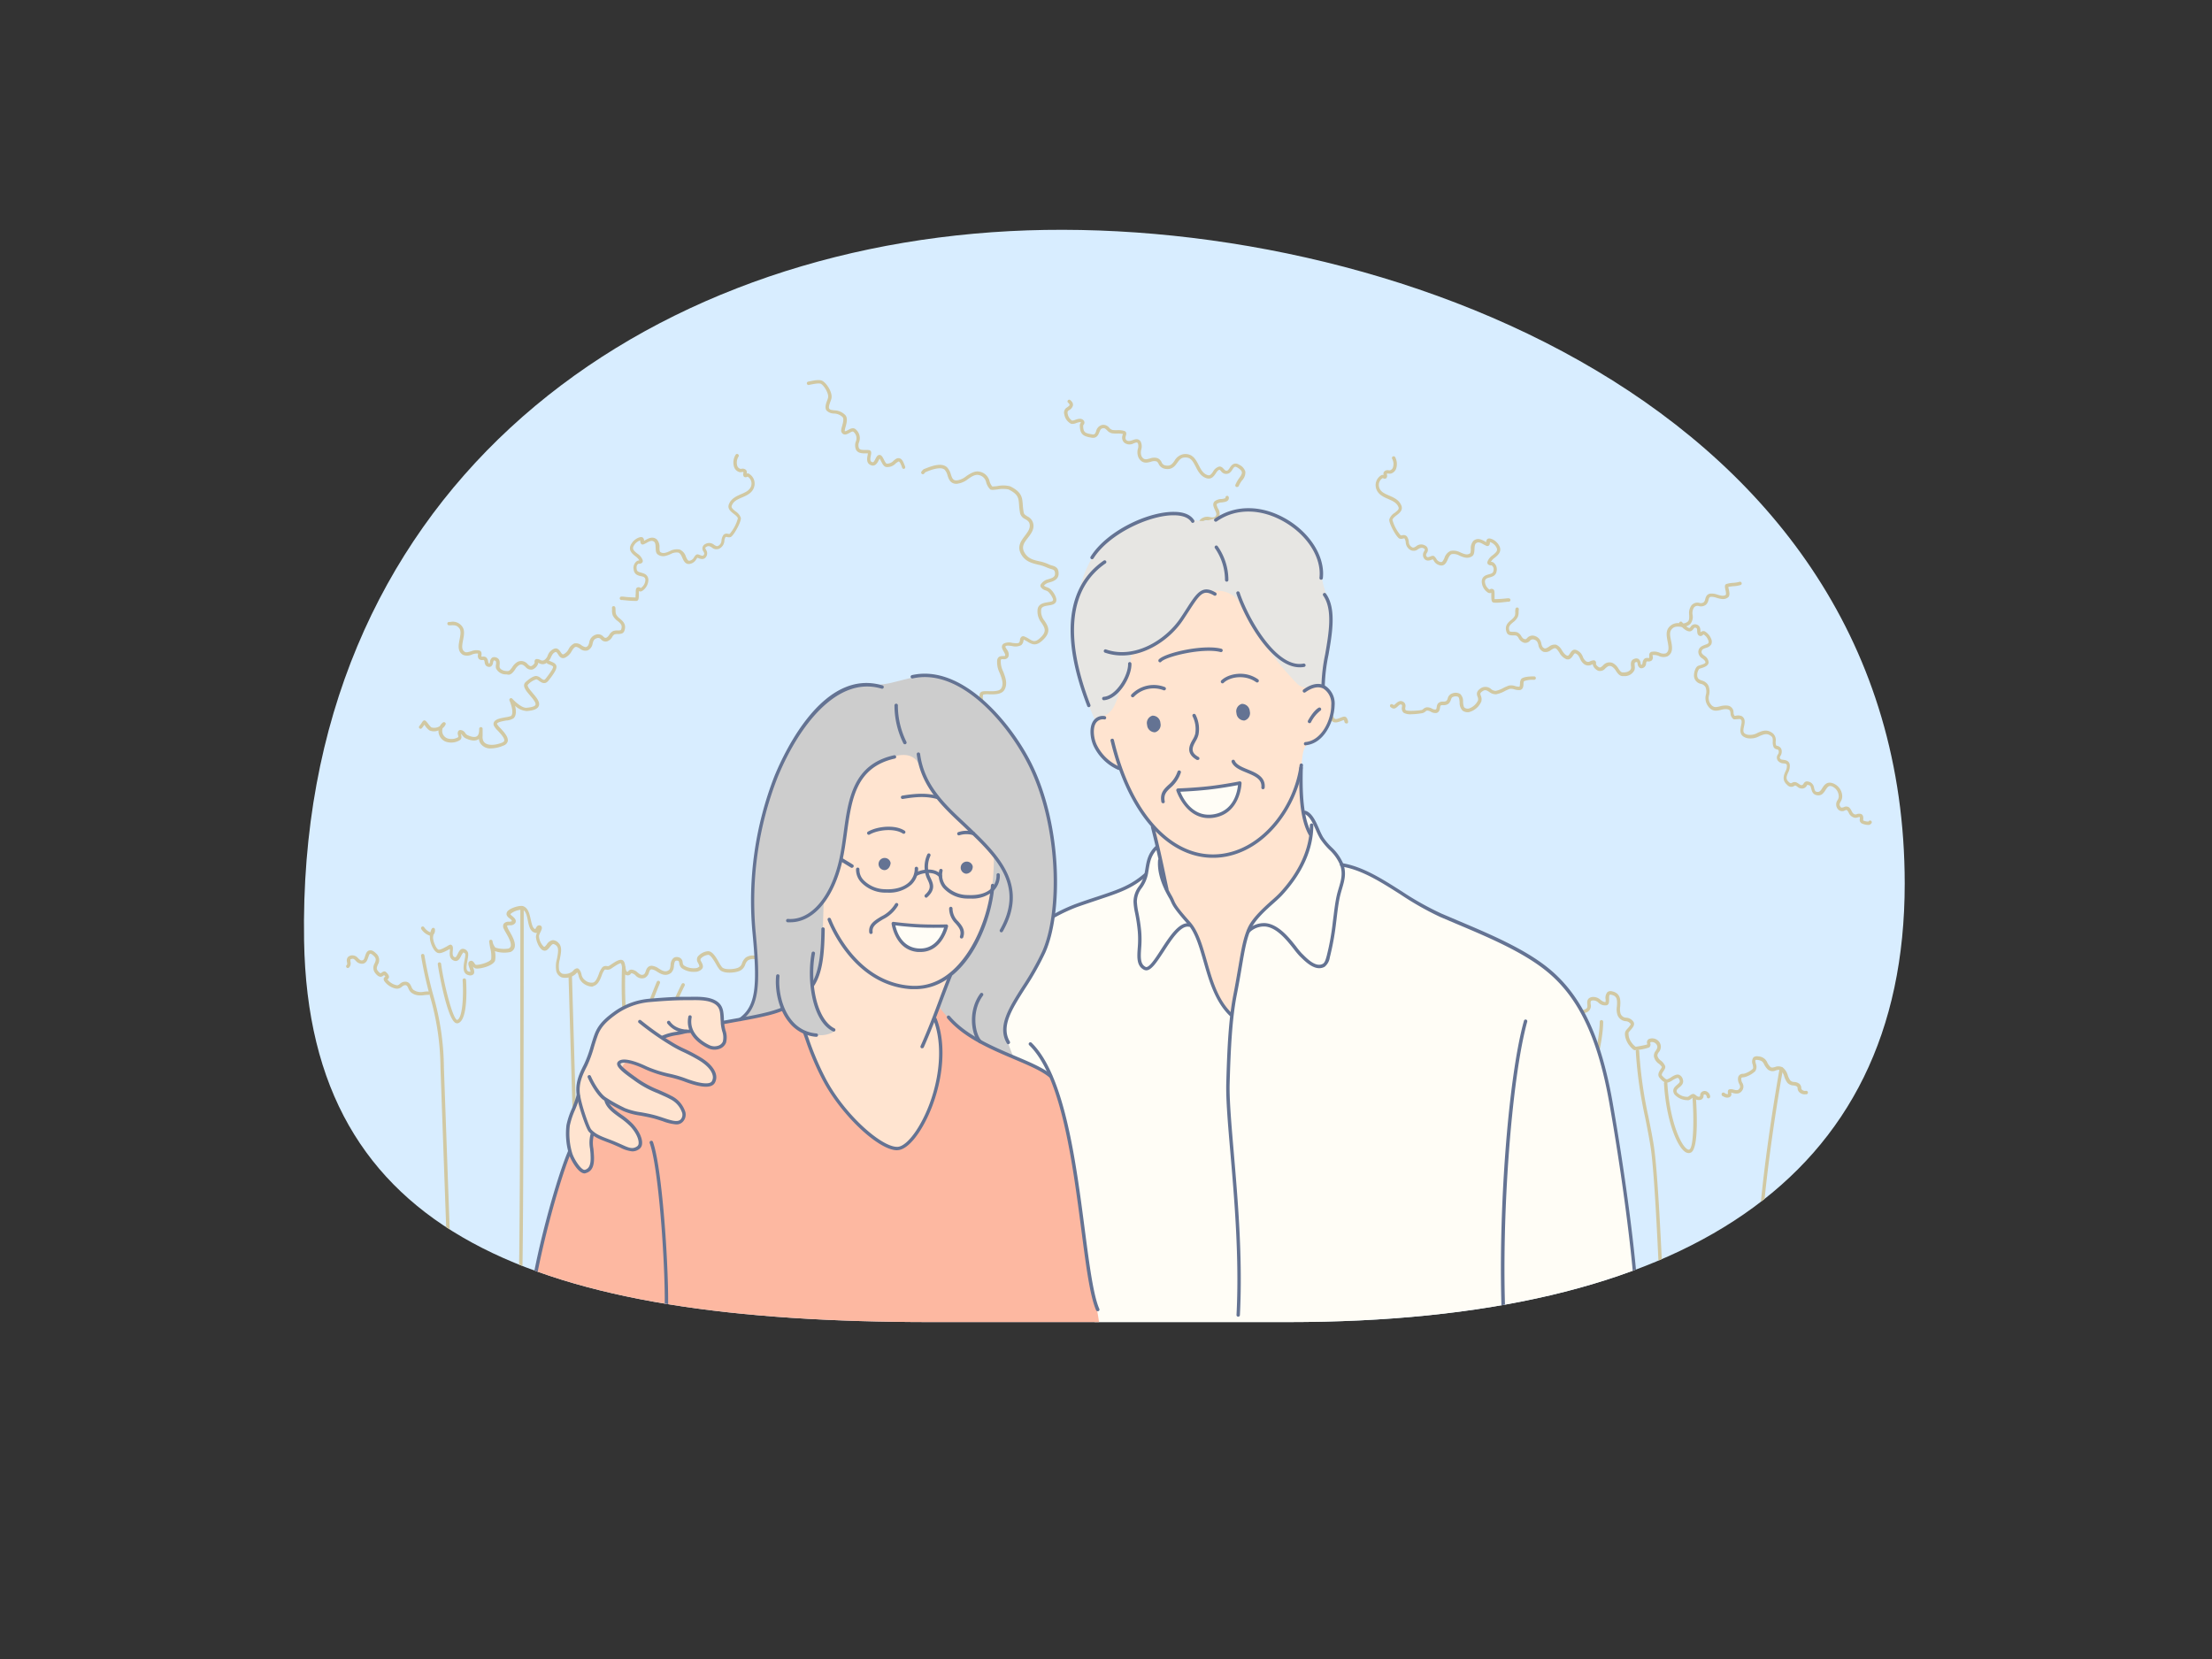
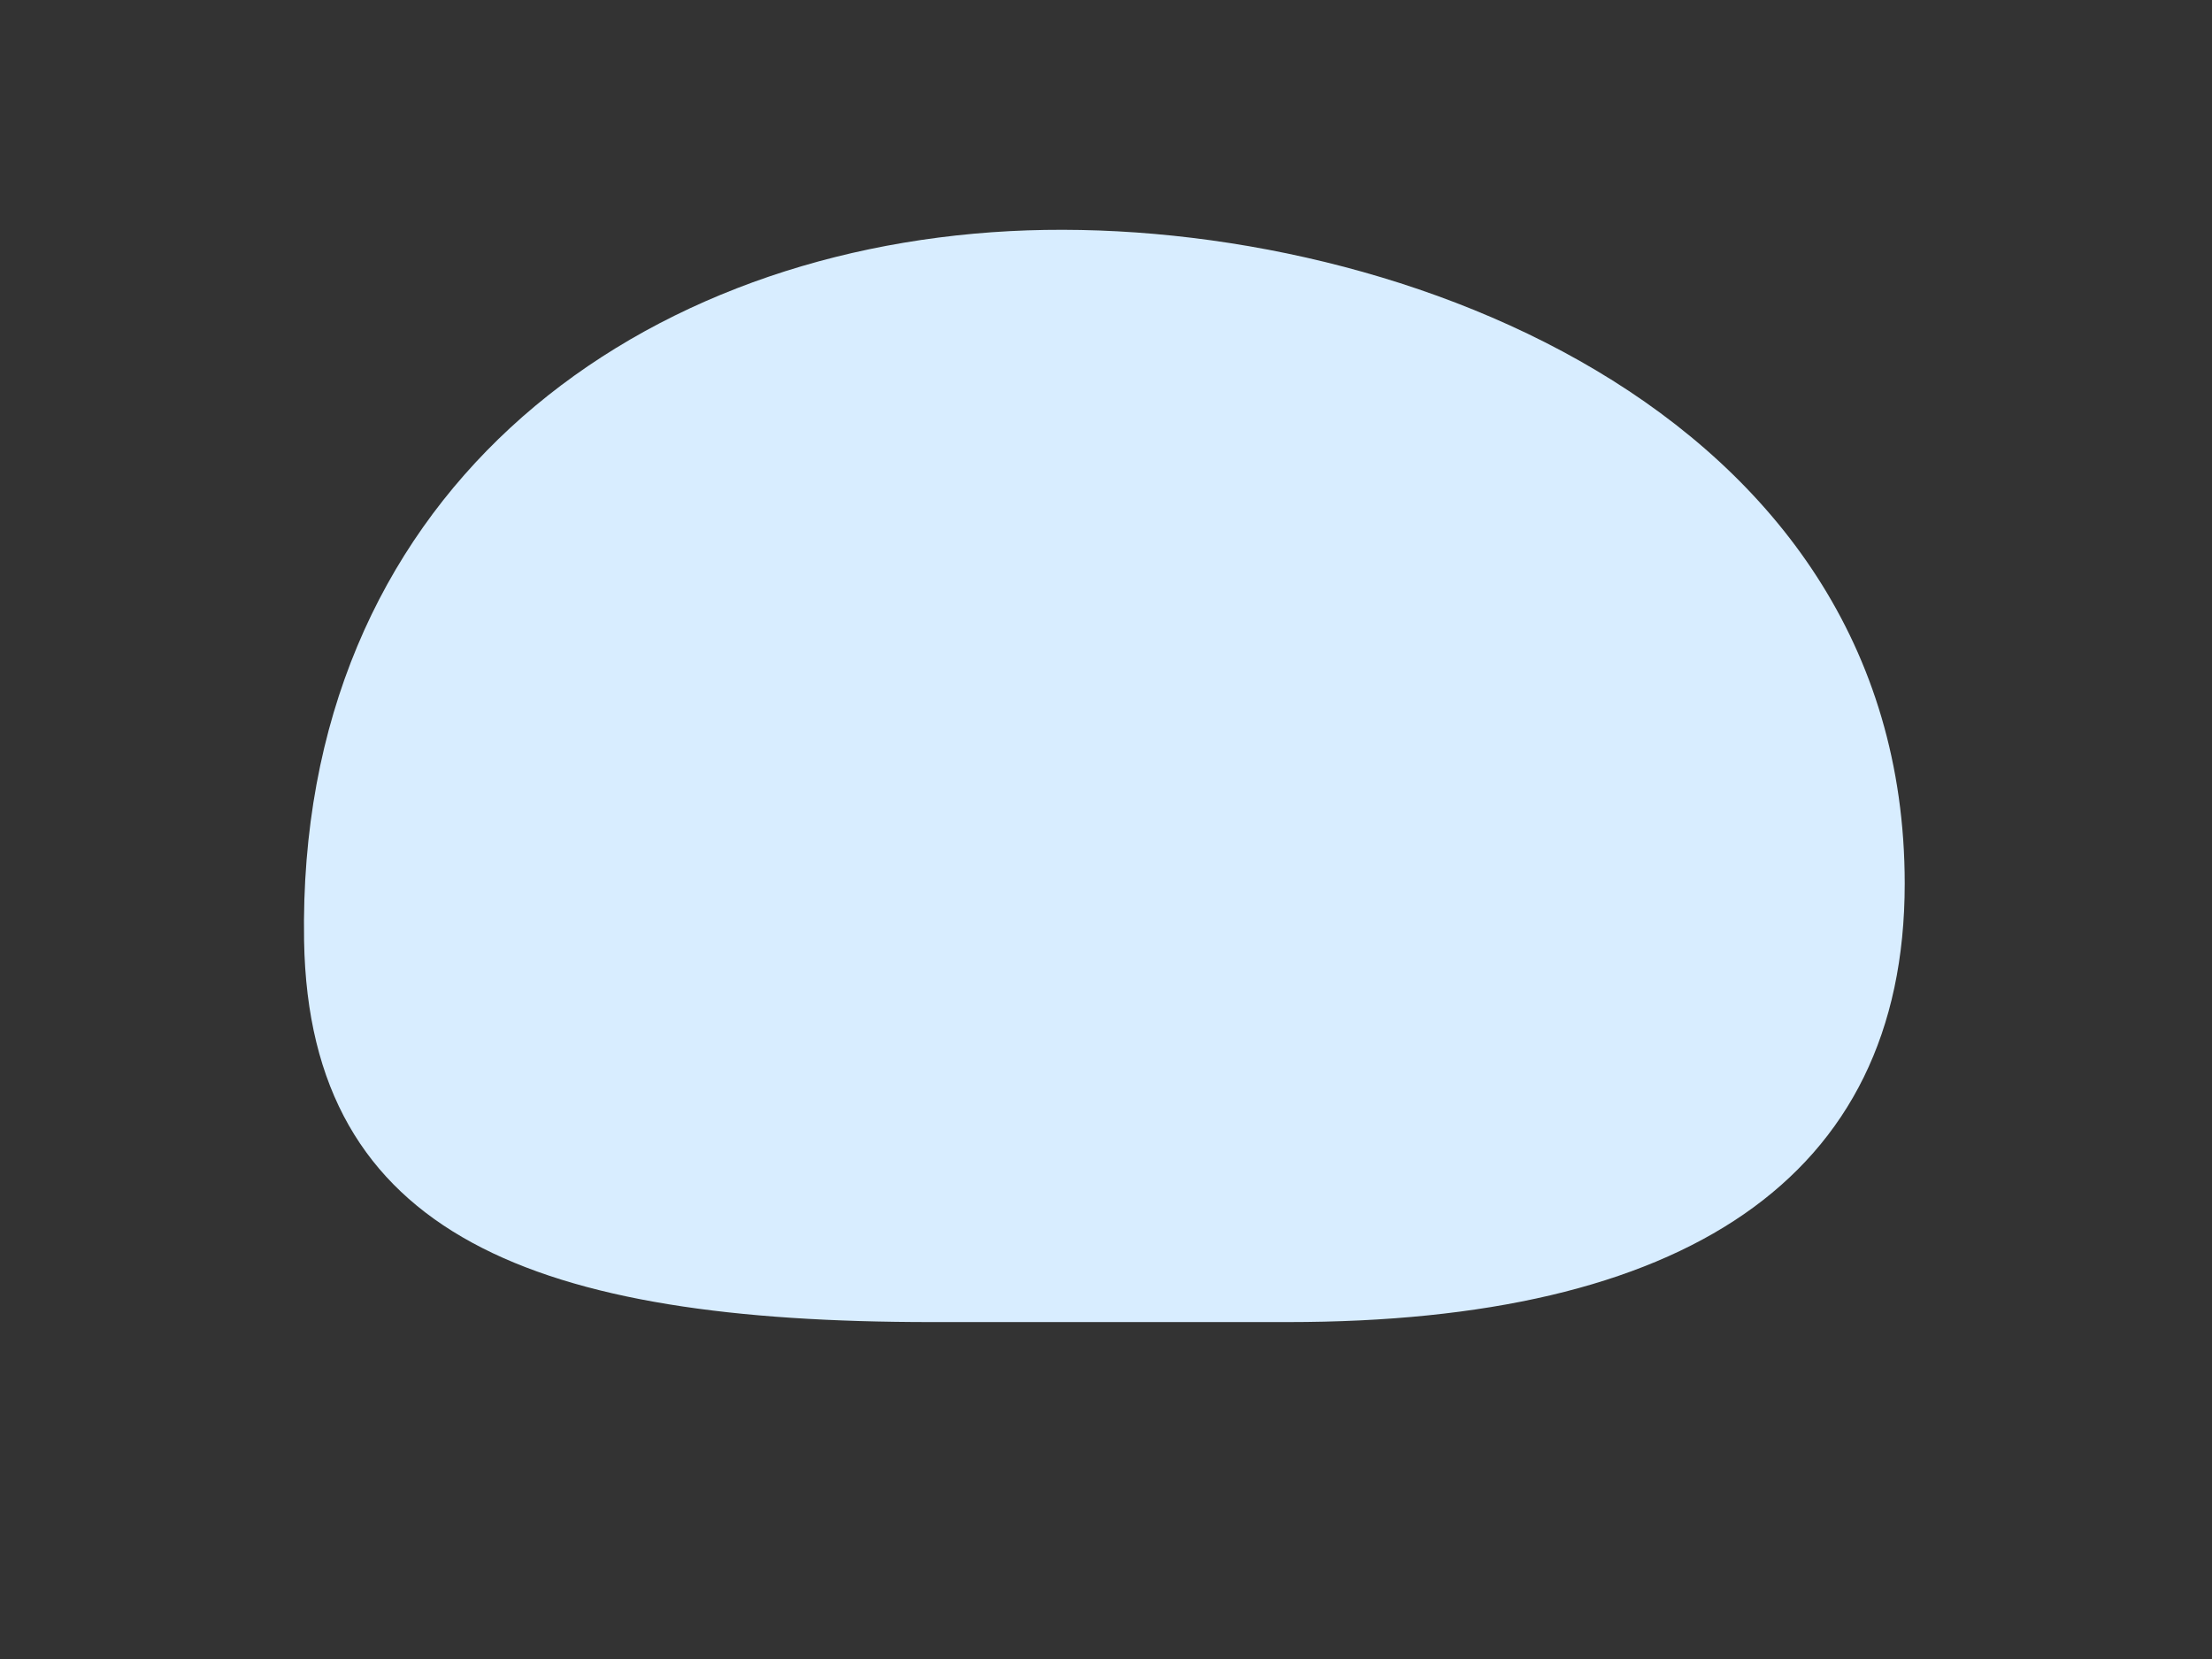
<svg xmlns="http://www.w3.org/2000/svg" width="600" height="450">
  <rect width="100%" height="100%" fill="#333333" stroke="none" />
  <defs>
    <clipPath id="clip-path">
-       <path class="cls-1" d="M349.36 358.61h-96.69c-106.81 0-168.84-23-170.19-103.45-2-119.87 87.38-187 191.45-192.47 100.42-5.25 242.72 47 242.72 177 0 80.46-60.48 118.92-167.29 118.92z" />
+       <path class="cls-1" d="M349.36 358.61h-96.69z" />
    </clipPath>
    <style>.cls-1{fill:#d8edff}.cls-3{fill:#d1c8a2}.cls-4{fill:#ffe4d0}.cls-10,.cls-4{fill-rule:evenodd}.cls-10,.cls-9{fill:#647393}</style>
  </defs>
  <g id="MV">
    <path class="cls-1" d="M349.36 358.61h-96.69c-106.81 0-168.84-23-170.19-103.45-2-119.87 87.38-187 191.45-192.47 100.42-5.25 242.72 47 242.72 177 0 80.46-60.48 118.92-167.29 118.92z" />
    <g clip-path="url(#clip-path)">
      <g id="_饑1_32_" data-name="ﾑ饑1_32_">
        <path class="cls-3" d="M400.88 324.17a.46.46 0 01-.46-.46c0-3.36.08-6.79.16-10.11.14-5.74.29-11.68-.07-17.48A70 70 0 00398.2 284a94.56 94.56 0 01-2.08-9.71.46.46 0 01.4-.52.47.47 0 01.52.4 89.06 89.06 0 002.06 9.6 71.31 71.31 0 012.33 12.32c.37 5.83.21 11.79.07 17.55-.08 3.31-.16 6.73-.15 10.09a.46.46 0 01-.47.46zm3.9-37.17h-.16c-2.67-.45-3.52-5.53-4.08-8.89a.46.46 0 01.38-.53.47.47 0 01.54.38c.48 2.91 1.29 7.78 3.31 8.12 0 0 .46-.15.76-2.64v-.14a83.14 83.14 0 00.65-10.73.47.47 0 11.93 0 84.84 84.84 0 01-.66 10.84v.13c-.15 1.25-.4 2.75-1.09 3.27a1 1 0 01-.58.19zm10.8 9.17a1.51 1.51 0 01-1-.38c-3-2.56-2.71-19.74-2.38-23.9a.47.47 0 01.5-.43.46.46 0 01.43.5c-.41 5.13-.34 21.06 2.06 23.13a.47.47 0 00.47.14c1-.52 5.46-10.33 6.88-20.33a.47.47 0 01.93.13c-1.4 9.74-5.94 20.73-7.6 21.11a1.73 1.73 0 01-.29.03zm2.75 27.31a.45.45 0 01-.43-.49 167.09 167.09 0 012.2-18.89 94.78 94.78 0 012.55-9.74 111.66 111.66 0 004.09-17.06.47.47 0 01.53-.39.45.45 0 01.38.52 112.73 112.73 0 01-4.11 17.2 92.25 92.25 0 00-2.53 9.63 170.07 170.07 0 00-2.2 18.79.45.45 0 01-.48.43zM387 296.33a2.23 2.23 0 01-.82-.17c-2.26-.9-2.65-7.4-2.55-17.6a.45.45 0 01.47-.46.47.47 0 01.46.47c0 4.75-.16 15.89 2 16.73a1.25 1.25 0 001.17-.1c1.87-1.12 3.55-6.38 4.37-13.71a.47.47 0 01.93.11c-.42 3.71-1.73 12.54-4.82 14.39a2.32 2.32 0 01-1.21.34zm63.84 56.78a.48.48 0 01-.47-.42c-.06-.72-.19-3.41-.36-7.13-.46-10-1.32-28.59-2.35-34.84-.43-2.63-.93-5.14-1.41-7.56a116 116 0 01-2.55-18 .46.46 0 01.44-.48.43.43 0 01.49.44 115.7 115.7 0 002.52 17.88c.49 2.43 1 4.95 1.42 7.59 1 6.3 1.87 24.23 2.37 34.95.17 3.71.29 6.39.36 7.08a.46.46 0 01-.42.51zm26.16-8.23a.46.46 0 01-.46-.47c.13-21.46 6.13-54.26 6.18-54.6a.47.47 0 01.92.17c-.07.33-6.05 33.06-6.17 54.44a.47.47 0 01-.47.46zm-18.94-32.11a1.77 1.77 0 01-.83-.24c-2.4-1.38-5.33-8.91-5.88-18.68a.47.47 0 01.44-.49.43.43 0 01.48.44c.56 9.86 3.56 16.86 5.42 17.92a.55.55 0 00.56.08c1.11-.58 1.29-7.93.81-14.42a.46.46 0 01.92-.07c.25 3.31.88 14.19-1.31 15.31a1.37 1.37 0 01-.61.15zm-28.99 9.13a.47.47 0 01-.46-.47c.13-7.58.38-12.91.74-15.86.8-6.48 1.93-12.17 2.83-16.73 1-4.93 1.74-8.82 1.74-11.69a.47.47 0 01.47-.46.46.46 0 01.47.46c0 3-.78 6.89-1.77 11.87-.9 4.55-2 10.22-2.82 16.66-.36 2.92-.61 8.22-.74 15.77a.45.45 0 01-.46.45zm-36.86 2.47a.47.47 0 01-.45-.48l.07-2.6c.12-4.36.23-8.52.3-12.29.05-2.06.4-9.82 3.12-23a.46.46 0 01.55-.36.45.45 0 01.35.54c-2.71 13.14-3.05 20.83-3.09 22.86-.08 3.78-.19 7.94-.31 12.3l-.07 2.61a.46.46 0 01-.47.42zm-251.03 22.52a.46.46 0 01-.45-.48c.41-12.3.41-98.79.41-99.66a.46.46 0 01.46-.47.47.47 0 01.46.47c0 .87 0 87.37-.41 99.69a.46.46 0 01-.47.45zm-19.57-10.24a.47.47 0 01-.47-.45l-1.66-46.55a70.64 70.64 0 00-2.84-19.37 108.91 108.91 0 01-2.43-11 .46.46 0 01.91-.15 110.91 110.91 0 002.42 10.87 72.43 72.43 0 012.87 19.59l1.66 46.54a.47.47 0 01-.45.48zm55.1-26.37a.47.47 0 01-.46-.47c.06-4.05.13-7.4.2-9.95a79.13 79.13 0 018.45-32.95.46.46 0 11.8.46 78.12 78.12 0 00-8.32 32.52c-.08 2.54-.15 5.88-.2 9.93a.46.46 0 01-.47.46zM155.94 308a.47.47 0 01-.46-.46l-1.27-42.85a.46.46 0 01.45-.47.49.49 0 01.48.45l1.26 42.85a.47.47 0 01-.44.48zm15.31-27.91a1.92 1.92 0 01-.89-.22c-2.1-1.05-1.75-14.74-1.65-17.48a.47.47 0 01.48-.44.45.45 0 01.44.48c-.31 9.35.34 16.15 1.15 16.61a1 1 0 00.85 0c1.72-.66 3.54-5.24 5.13-9.28.47-1.18.93-2.35 1.39-3.44a.46.46 0 01.85.36c-.45 1.08-.91 2.25-1.37 3.41-1.84 4.63-3.57 9-5.67 9.81a1.83 1.83 0 01-.71.19z" />
        <path class="cls-3" d="M457.63 298.42a4.7 4.7 0 01-3.45-1.59c-.8-1.27.11-2.06.72-2.58s.84-.76.7-1.19c-.09-.27-.23-.6-.45-.67s-.91.27-1.41.58a4 4 0 01-1.35.67c-.94.21-1.74-.7-2.21-1.25-.74-.85-.14-1.76.26-2.35a2.67 2.67 0 00.34-.63 3.14 3.14 0 00-.85-.89 3.14 3.14 0 01-1.31-1.94 2.11 2.11 0 01.49-1.55c.4-.64.63-1.06.24-1.68a1.51 1.51 0 00-1.6-.67.27.27 0 00-.11.07 1.85 1.85 0 000 .23 1.07 1.07 0 01-.29 1.13 14.11 14.11 0 01-4 .75c-.59-.2-1.39-1.26-1.62-1.58-.5-.68-1.26-2.41-.85-3.49a3.4 3.4 0 01.63-.83c.6-.68.88-1.1.79-1.22a1.68 1.68 0 00-1.3-.74 2.57 2.57 0 01-2.28-1.76 5 5 0 01-.14-2.24c.12-1.74.12-2.83-1.49-3.16a.6.6 0 00-.46 0c-.18.15-.17.78-.16 1.19 0 .7 0 1.49-.67 1.65a2.56 2.56 0 01-2.2-.69 2 2 0 00-1.64-.62c-.51.09-.54.23-.49 1a1.91 1.91 0 01-.85 2.1c-2 1.08-3-.14-3.77-1.12-.24-.28-.48-.57-.72-.8a3.84 3.84 0 00-1.57-.58 5.05 5.05 0 01-.69-.16.44.44 0 01-.32-.57.47.47 0 01.57-.32c.19.06.4.1.63.15a4.23 4.23 0 012 .8 7.39 7.39 0 01.8.89c.88 1.06 1.39 1.58 2.63.9.41-.23.42-.53.37-1.22s-.13-1.72 1.25-2a2.9 2.9 0 012.35.78c.54.39.91.64 1.36.56a4.29 4.29 0 000-.75 2.36 2.36 0 01.51-1.93 1.39 1.39 0 011.23-.21c2.48.51 2.33 2.61 2.22 4.13a4.6 4.6 0 00.08 1.83 1.66 1.66 0 001.58 1.2 2.51 2.51 0 011.95 1.13c.51.78-.29 1.68-.88 2.33a5.27 5.27 0 00-.45.55 3.9 3.9 0 00.74 2.62 4.77 4.77 0 001.18 1.25 26.88 26.88 0 003.13-.62 2.11 2.11 0 000-.21 1 1 0 01.62-1.33 2.38 2.38 0 012.75 1 2.26 2.26 0 01-.25 2.67 1.49 1.49 0 00-.36.86 2.17 2.17 0 001 1.41 3.86 3.86 0 011.04 1.29c.29.53-.07 1.07-.39 1.55-.43.65-.57 1-.36 1.22s.93 1.06 1.35 1a4.38 4.38 0 001.05-.54c.69-.44 1.48-.94 2.22-.68a1.79 1.79 0 011 1.25c.35 1.05-.41 1.71-1 2.19s-.89.83-.55 1.38a3.8 3.8 0 002.92 1.13 2.57 2.57 0 00.39-.26c.43-.32.93-.69 1.39-.41.13.08.26.18.38.27.47.33.7.48 1.09.3.05 0 .06-.18.07-.27a1.18 1.18 0 01.69-1.1 1.33 1.33 0 011.25.11 1.7 1.7 0 01.78 1.31.47.47 0 01-.45.48.46.46 0 01-.48-.44.79.79 0 00-.34-.57.44.44 0 00-.4 0c-.08 0-.1 0-.13.34a1.11 1.11 0 01-.61 1 1.89 1.89 0 01-2-.4l-.23-.17a3.65 3.65 0 00-.45.31 2.13 2.13 0 01-.75.42 2 2 0 01-.41 0zm-92.48-102.21a.44.44 0 01-.45-.35 3.14 3.14 0 00-.17-.54 4.17 4.17 0 00-.7.24c-.82.32-1.94.76-2.66-.09a3.24 3.24 0 01-.54-1c-.27-.66-.44-1-1-1-.27 0-.72.46-1.13.88a3.56 3.56 0 01-2.24 1.38 2.16 2.16 0 01-1.55-.84 3.58 3.58 0 01-.53-3c.14-1 .15-1.52-.31-1.77-.13-.07-.19-.08-.22-.07s-.27.41-.38.63a2.1 2.1 0 01-1.11 1.3 1.72 1.72 0 01-1.4-.23c-1.2-.65-1-1.91-.95-2.84s.11-1.37-.35-1.55a8.36 8.36 0 00-1.28-.37.69.69 0 01-.16.47 1.45 1.45 0 01-1.15.53 3.73 3.73 0 01-2.41-1.16 2.9 2.9 0 01-.6-2.7 1.75 1.75 0 01-.83-.17 1.65 1.65 0 01-.81-1.41.65.65 0 01-.4.19c-1.14.05-3-.57-3.4-1.94a2.17 2.17 0 01.14-1.38 1.58 1.58 0 00.15-.67.88.88 0 00-.49-.56 1 1 0 00-.82-.1 1.48 1.48 0 00-.58.78c-.19.4-.41.86-.91 1s-1-.08-1.73-.63a2.35 2.35 0 01-1.11-2.7 3.2 3.2 0 000-1.16 5.83 5.83 0 00-1 .12 3.54 3.54 0 01-1.63.06 1.38 1.38 0 01-.91-1.72 1.34 1.34 0 01-.39.16 5.12 5.12 0 01-2.69 0 7.69 7.69 0 01-2.15-1.37c-.72-.57-1.71-1.34-2.12-1.27-.61.11-.71.4-.86 1.11a4.21 4.21 0 01-.28.9 1.55 1.55 0 01-1 .84 4.61 4.61 0 01-3.14-.31 2.47 2.47 0 01-1.33-1.48 2.89 2.89 0 01.69-2.21c.56-.88.88-1.45.4-2.08-.3-.39-.89-.45-1.53-.52-1.08-.11-2.55-.28-2.5-2.44a4.1 4.1 0 012-3.28 3.17 3.17 0 01.82-.33c.92-.29 1.34-.49 1.27-.89s-.88-.77-1.47-1.07a4.1 4.1 0 01-1.37-.88 4.56 4.56 0 01-.6-3.63 3.67 3.67 0 013.48-2.74 2.39 2.39 0 011.1.52 10.4 10.4 0 00-.26-1.68c-.24-1.17-.4-2 .05-2.31a2.93 2.93 0 012.77-.45 2 2 0 001.26 0c.15-.07 0-.59-.06-1-.15-.62-.33-1.33.15-1.78s1.38-.37 2.19-.22 1.49.28 1.85-.09.07-1.15-.2-1.91c-.34-.93-.67-1.88 0-2.54a2.77 2.77 0 012.61-.62c.79.11 1.22.14 1.55-.31s.11-.92-.24-1.68-.74-1.59-.08-2.29a3.1 3.1 0 011.86-.63 3.16 3.16 0 001.1-.26.49.49 0 01.33-.59.44.44 0 01.55.31 1 1 0 01-.12.8c-.32.47-1 .56-1.74.66a2.67 2.67 0 00-1.3.35c-.21.22-.09.56.23 1.26a2.45 2.45 0 01.16 2.61 2.24 2.24 0 01-2.42.69c-.72-.09-1.33-.17-1.82.34-.24.25 0 1 .24 1.59.35 1 .74 2.07 0 2.86s-1.8.53-2.68.36c-.56-.1-1.19-.22-1.39 0s.05.65.11.89c.16.65.39 1.64-.46 2a2.77 2.77 0 01-1.84 0 2.09 2.09 0 00-1.93.22 7.63 7.63 0 00.22 1.45c.27 1.31.41 2.15.06 2.63a.82.82 0 01-.57.33.69.69 0 01-.36-.11 3.2 3.2 0 00-1-.58 2.8 2.8 0 00-2.48 1.95 3.75 3.75 0 00.4 2.92 4.34 4.34 0 001.05.63c.87.43 1.85.92 2 1.75.2 1.25-1.12 1.67-1.9 1.92a3.46 3.46 0 00-.61.23 3.25 3.25 0 00-1.54 2.52c0 1.26.5 1.37 1.68 1.5a2.87 2.87 0 012.16.87c.9 1.18.21 2.27-.35 3.15-.35.55-.68 1.07-.58 1.49a1.7 1.7 0 00.9.89 3.63 3.63 0 002.4.24.68.68 0 00.45-.33 4.38 4.38 0 00.21-.73c.17-.71.37-1.59 1.6-1.82.83-.15 1.82.63 2.86 1.45a7.79 7.79 0 001.84 1.22 4.29 4.29 0 002.25 0 1.14 1.14 0 00.26-.14 1 1 0 011.15-.08c.3.24.2.62.13.9-.16.58-.14.77.28.93a4.81 4.81 0 001.14-.11c.95-.16 1.86-.31 2 .39a3.93 3.93 0 010 1.71c-.12.72-.18 1.11.76 1.81.7.52.92.48.94.47s.22-.28.3-.48a2.31 2.31 0 011-1.21 1.89 1.89 0 011.66.11 1.69 1.69 0 011 1.23 2.35 2.35 0 01-.18 1.13 1.45 1.45 0 00-.14.8c.26.82 1.49 1.29 2.34 1.29l.06-.05c.24-.22.54-.48.89-.4a.6.6 0 01.4.36 2.48 2.48 0 01.14.69c0 .36.05.54.41.77a2.78 2.78 0 00.87 0 2.75 2.75 0 011.35-.91.64.64 0 01.56.28.75.75 0 01-.11 1 2.69 2.69 0 01-1.33.52 2 2 0 00.31 2.15 2.74 2.74 0 001.7.84.53.53 0 00.39-.13v-.06a.71.71 0 01.39-.78c.54-.21 2.15.4 2.17.41 1.15.46 1 1.6.92 2.51s-.14 1.59.47 1.93a1.07 1.07 0 00.67.17c.23-.08.4-.47.56-.82s.44-1 .93-1.12a1.21 1.21 0 011 .13c1.06.58.91 1.71.78 2.71a2.71 2.71 0 00.31 2.27 1.23 1.23 0 00.86.53c.5 0 1-.56 1.55-1.09s1.19-1.2 1.86-1.17c1.16.07 1.52 1 1.78 1.61a3.08 3.08 0 00.38.75c.29.33.88.13 1.62-.17s1.32-.52 1.73 0a2.4 2.4 0 01.38 1 .46.46 0 01-.33.56zm-17.89-9.27zm.06-.1zm-11.79-54.75a.47.47 0 01-.17 0 .46.46 0 01-.26-.6 9 9 0 011-1.76c.45-.63.84-1.18.75-1.65s-.48-.8-1.19-1.25-.91-.19-1.4.58a2.76 2.76 0 01-.81.91 1.69 1.69 0 01-2.26-.54c-.12-.14-.35-.37-.42-.36-.4.09-.71.53-1 1-.5.74-1.19 1.74-2.56 1.28-1.56-.52-2.27-1.92-2.9-3.15-.83-1.62-1.4-2.6-3.07-2.45-.93.08-1.37.7-1.89 1.41-.64.89-1.43 2-3.32 1.66a2.32 2.32 0 01-1.76-1.35c-.19-.36-.31-.56-.61-.68a2.49 2.49 0 00-1.5.12c-1 .26-2.28.61-3.27-1a3.57 3.57 0 01-.24-2.52 2.37 2.37 0 000-1.49c-.19-.29-.37-.29-1.13 0a2.31 2.31 0 01-2.54-.16 1.86 1.86 0 01-.45-2.14 2 2 0 01.06-.23 6.14 6.14 0 00-1.55-.12 8.76 8.76 0 01-1.47-.08 2.54 2.54 0 01-1.3-.82c-.43-.42-.67-.63-1.19-.52s-.65.47-.89 1.07-.64 1.71-2.09 1.48c-2.18-.37-3.2-.82-3.2-3.41a1.05 1.05 0 01.24-.61.61.61 0 00.07-.1c-.2-.19-.56-.1-1.25.13a2.63 2.63 0 01-1.39.23 3.47 3.47 0 01-1.87-2.52 1.69 1.69 0 01.5-1.79l.23-.15c.24-.16.64-.43.69-.66 0 0 0-.13-.09-.3a1.88 1.88 0 00-.31-.32.46.46 0 11.61-.7 3.38 3.38 0 01.47.51 1.25 1.25 0 01.22 1 2.12 2.12 0 01-1.08 1.25 1.4 1.4 0 00-.18.13c-.26.18-.19.65-.15.85a2.76 2.76 0 001.18 1.81 2.45 2.45 0 00.86-.2c.73-.25 1.73-.59 2.35.24a.91.91 0 01-.1 1.13l-.09.14c0 1.94.52 2.11 2.44 2.43.66.11.8-.14 1.08-.88a2.2 2.2 0 011.56-1.66 2 2 0 012 .77 1.83 1.83 0 00.85.57 7 7 0 001.28.07 5.43 5.43 0 012 .22c.66.26.47.94.36 1.31s-.21.85.17 1.18.92.25 1.62 0 1.59-.58 2.22.36a3 3 0 01.18 2.15 2.82 2.82 0 00.09 1.88c.6 1 1.19.86 2.25.57a3.22 3.22 0 012.08-.08 2.13 2.13 0 011.09 1.09 1.36 1.36 0 001.1.89c1.32.23 1.78-.4 2.41-1.29a3.5 3.5 0 012.56-1.8c2.34-.21 3.21 1.47 4 3 .6 1.18 1.17 2.29 2.38 2.69.64.21.94-.1 1.5-.92a2.77 2.77 0 011.61-1.37c.57-.12 1 .29 1.28.62.45.48.66.63 1.13.37a2.27 2.27 0 00.47-.6c.41-.64 1.18-1.81 2.68-.86a3 3 0 011.6 1.85 3.13 3.13 0 01-.89 2.36 7.93 7.93 0 00-.93 1.57.48.48 0 01-.45.21zm47.3 61.65a3.82 3.82 0 01-2.1-.4 1.64 1.64 0 01-.45-1.6c0-.17.06-.46 0-.5-.36-.29-.53-.2-1.06.29s-1 .92-1.71.49c-.09-.06-.2-.12-.3-.2a.48.48 0 01-.1-.65.46.46 0 01.65-.09l.22.14c.11.06.2 0 .61-.36s1.24-1.16 2.26-.34a1.32 1.32 0 01.35 1.32c-.05.44-.05.65.12.79.43.33 3.45.15 4.36-.06a1.31 1.31 0 00.39-.27 2 2 0 01.87-.44 2.6 2.6 0 011.45.33 1.72 1.72 0 001 .26c.18 0 .24-.15.32-.67a2.1 2.1 0 01.27-.88 1.7 1.7 0 011.51-.59 1.64 1.64 0 00.82-.17 1.43 1.43 0 00.38-.69 1.85 1.85 0 011.29-1.38 2.48 2.48 0 012.08.15 2.68 2.68 0 01.79 2.15c.05.65.1 1.33.45 1.62a1.53 1.53 0 001.11.2 4.21 4.21 0 002.49-2.19 1.49 1.49 0 00-.12-1c-.26-.75-.38-1.44.81-2.27a2.31 2.31 0 012.88.19 2.06 2.06 0 001.26.48 7.54 7.54 0 002-.77 11.81 11.81 0 011.56-.67 3.23 3.23 0 011.67.13 3.8 3.8 0 001.11.18c.14 0 .19-.21.23-.84a2.26 2.26 0 01.29-1.21c.59-.77 3.07-.75 3.56-.75a.46.46 0 01.45.47.47.47 0 01-.46.46 6.57 6.57 0 00-2.79.38 2.27 2.27 0 00-.11.7c0 .61-.09 1.62-1.06 1.71a4.39 4.39 0 01-1.42-.2 2.8 2.8 0 00-1.17-.15 9.24 9.24 0 00-1.43.62 8 8 0 01-2.31.86 2.81 2.81 0 01-1.87-.62c-.74-.47-1.15-.69-1.85-.21s-.64.69-.46 1.2a2.47 2.47 0 01.14 1.58 5 5 0 01-3.32 2.88 2.32 2.32 0 01-1.79-.41 3.07 3.07 0 01-.78-2.26c-.06-.64-.1-1.25-.41-1.47a1.76 1.76 0 00-1.31 0c-.38.1-.48.33-.64.79a2.37 2.37 0 01-.68 1.1 2.19 2.19 0 01-1.37.37c-.42 0-.68 0-.77.18a1.39 1.39 0 00-.13.51c-.08.47-.2 1.27-1 1.44a2.57 2.57 0 01-1.61-.4 1.81 1.81 0 00-.93-.26 1.11 1.11 0 00-.42.26 2.12 2.12 0 01-.75.42 18.24 18.24 0 01-3.07.32zm124.05 30.02a4.24 4.24 0 01-2-.47 1.14 1.14 0 01-.41-1.19 1.63 1.63 0 000-.47 1.16 1.16 0 00-.55.08 1.7 1.7 0 01-1 .07 2.35 2.35 0 01-1.48-1.36 2.3 2.3 0 00-.48-.68c-.06-.06-.33 0-.53.09a1.52 1.52 0 01-2-.47 2 2 0 010-2.32 1.89 1.89 0 00.33-1 3 3 0 00-1.92-2.77c-.8-.24-1.12.18-1.65 1s-1.1 1.7-2.43 1.42c-1.07-.22-1.29-1.1-1.46-1.74s-.22-.82-.52-.93-.54-.12-.54-.12a.44.44 0 00-.12.16 1.58 1.58 0 01-.92.78 1.82 1.82 0 01-1.68-.46l-.35-.24c-.21-.11-.28-.07-.52.06a1.44 1.44 0 01-1.88-.3c-1.48-1.3-.92-2.6-.48-3.63a3.09 3.09 0 00.4-1.68c-.07-.37-.24-.44-.89-.52a2 2 0 01-1.58-.77 1.42 1.42 0 01.05-1.68 1.17 1.17 0 00.22-.64c0-.59-.17-.63-.54-.73a1.23 1.23 0 01-.89-.65 3.37 3.37 0 01-.2-1.47c0-.67 0-1.09-.33-1.36-1.15-1-2-.63-3.26-.11a5 5 0 01-3.3.57c-2.31-.54-1.95-2.23-1.72-3.35s.27-1.48-.17-1.79c-.16-.12-.79 0-1.06 0s-.65.11-.86-.05a2.06 2.06 0 01-.76-1.56c-.09-.69-.14-1-1-1.12a4.63 4.63 0 00-1.62.2c-1.09.26-2.33.56-3.46-1a3.69 3.69 0 01-.59-3.15 3.24 3.24 0 00-.13-2.06 1.93 1.93 0 00-1.22-.85 2.31 2.31 0 01-1.89-2.4c0-.57.32-2.14 1.11-2.49a3.72 3.72 0 01.53-.17c.36-.11 1.47-.43 1.47-.76s-.31-.68-.82-1.06a2.13 2.13 0 01-1.11-1.73c0-1.34 1.08-1.71 1.84-2 .42-.15.81-.28.91-.51a1.08 1.08 0 00-.1-.79 3 3 0 00-1.25-1.51s-.14.13-.23.19a.8.8 0 01-.74.24c-.7-.2-.73-.9-.75-1.36 0-.66-.09-.83-.54-.9-.16 0-.22 0-.46.34a1.64 1.64 0 01-.69.6c-1.28.5-3.1-1.83-3.11-1.85a.46.46 0 01.09-.65.46.46 0 01.65.1c.55.75 1.69 1.66 2 1.54.09 0 .2-.18.3-.31a1.36 1.36 0 011.32-.68c1.25.18 1.3 1.21 1.34 1.76a3.07 3.07 0 000 .42 1.18 1.18 0 011.09-.31 4 4 0 011.78 2 1.9 1.9 0 01.08 1.52 2.21 2.21 0 01-1.44 1c-.78.27-1.21.45-1.22 1.12 0 .38.27.61.75 1a2.29 2.29 0 011.17 1.78c0 1-1.33 1.42-2.13 1.65l-.41.13a2.82 2.82 0 00-.56 1.64c0 1.08.51 1.26 1.28 1.55a2.76 2.76 0 011.73 1.3 4.13 4.13 0 01.22 2.62 2.82 2.82 0 00.4 2.45c.78 1.05 1.47.88 2.51.63a5.46 5.46 0 011.94-.22 1.83 1.83 0 011.78 1.9 1.51 1.51 0 00.29.88h.27a2.43 2.43 0 011.73.13c1 .69.75 1.83.55 2.74-.28 1.3-.35 1.94 1 2.26a4.2 4.2 0 002.72-.52c1.23-.53 2.63-1.13 4.23.26a2.49 2.49 0 01.65 2.06 2.68 2.68 0 00.12 1.1s.09.07.3.13a1.46 1.46 0 011.21 1.57 2 2 0 01-.35 1.15c-.2.36-.25.45-.07.72s.45.29.92.35 1.49.19 1.67 1.28a3.81 3.81 0 01-.45 2.2c-.47 1.1-.69 1.76.25 2.57.43.39.55.32.83.17a1.29 1.29 0 011.38 0 2.52 2.52 0 01.46.29c.39.29.61.41.86.33a.67.67 0 00.41-.38c.34-.56.76-.82 1.78-.42a2 2 0 011.09 1.57c.16.62.26 1 .75 1.06.68.14 1-.26 1.46-1s1.18-1.83 2.69-1.38a3.84 3.84 0 012.73 3.6 2.68 2.68 0 01-.43 1.45c-.28.52-.44.8-.06 1.38.2.3.36.28.93.1a1.4 1.4 0 011.43.08 3.25 3.25 0 01.69 1c.23.43.4.75.92.91a1.1 1.1 0 00.46-.08 1.92 1.92 0 011.08-.08c.74.22.7 1 .68 1.4a1.64 1.64 0 000 .4 3.62 3.62 0 001.38.29 1.8 1.8 0 01.21-.19.46.46 0 01.55.74l-.07.07a.83.83 0 01-.59.29z" />
        <path class="cls-3" d="M440.46 183.39a3.23 3.23 0 01-.46 0c-.79-.11-1.25-.78-1.7-1.44a3.22 3.22 0 00-1.13-1.18c-.74-.33-1.11 0-1.7.5a1.87 1.87 0 01-1.91.69 2.64 2.64 0 01-1.49-1.51 1.46 1.46 0 010-.29l-.32.12a1.88 1.88 0 01-2.06-.14 3.45 3.45 0 01-1.11-1.5c-.31-.63-.57-1.17-1.25-1.4-.17-.06-.27 0-.65.57s-.87 1.28-1.82 1a4 4 0 01-1.91-1.82c-.34-.51-.66-1-1-1.13s-.77.16-1.24.45a2.25 2.25 0 01-2.09.48 2.37 2.37 0 01-1.34-1.86c-.19-.67-.32-1.17-1.11-1.42a1 1 0 00-1.2.31 1.63 1.63 0 01-1.59.52 2.45 2.45 0 01-1.45-1.23 1.53 1.53 0 00-.61-.68 2.8 2.8 0 00-.83-.08c-.66 0-1.49 0-1.79-.76-.72-1.82.35-2.73 1.21-3.45a3.38 3.38 0 001-1.15 3 3 0 00.09-.99 4.07 4.07 0 01.07-.85.45.45 0 01.54-.36.47.47 0 01.37.54 3 3 0 00-.06.69 3.46 3.46 0 01-.21 1.29 4.13 4.13 0 01-1.29 1.49c-.91.76-1.4 1.25-.95 2.39.07.17.56.18.95.19a3.45 3.45 0 011.16.14 2.45 2.45 0 011.05 1c.24.39.47.73.89.83s.43 0 .74-.31a1.92 1.92 0 012.12-.51 2.53 2.53 0 011.7 2.07c.17.65.3 1 .81 1.25.31.13.69-.08 1.25-.43a2.42 2.42 0 012-.53 3.33 3.33 0 011.53 1.51c.4.6.81 1.24 1.42 1.44.24.08.37 0 .76-.61s.82-1.22 1.71-.92a3.05 3.05 0 011.79 1.86 2.73 2.73 0 00.79 1.14 1 1 0 001.18.06 2.56 2.56 0 011-.26.7.7 0 01.43.19.83.83 0 01.16.7 1.62 1.62 0 000 .18 1.85 1.85 0 00.88.84c.3.11.53-.07 1-.49a2.26 2.26 0 012.7-.67 3.87 3.87 0 011.52 1.51c.35.51.68 1 1.07 1 .79.12 2.07-.2 2.32-1a1.81 1.81 0 000-.7c-.05-.6-.15-1.61.89-1.95a1.34 1.34 0 011.12 0 1.56 1.56 0 01.61 1.16 1.32 1.32 0 00.14.46c.23-.05.28-.1.38-.58a1.68 1.68 0 01.56-1.12 1.32 1.32 0 01.86-.17 1.56 1.56 0 00.39 0 3.51 3.51 0 000-.37c0-.36-.12-1 .56-1.28a3.77 3.77 0 012.27.23 2.4 2.4 0 001.66.17c.94-.55.82-1.59.49-3.23-.24-1.27-.49-2.58.17-3.58a3.13 3.13 0 013.27-1.33 2.45 2.45 0 002.09-.51c.37-.37.35-1 .33-1.75a3.57 3.57 0 01.59-2.58 2.1 2.1 0 012.19-.7 1.3 1.3 0 001.17-.19 1.54 1.54 0 00.39-.82c.16-.57.38-1.35 1.36-1.51a4.55 4.55 0 012 .29c.87.25 1.69.49 2.26 0a3.38 3.38 0 00-.14-1.31c-.14-.72-.29-1.4.28-1.6a8.2 8.2 0 011.88-.31 7.29 7.29 0 001.66-.28.47.47 0 01.58.3.45.45 0 01-.29.58 8.23 8.23 0 01-1.87.32 9.25 9.25 0 00-1.44.2c0 .17.07.42.11.6.18.83.38 1.77-.19 2.23-.95.75-2.09.41-3.1.12a4 4 0 00-1.59-.27c-.36.06-.46.27-.62.85a2.33 2.33 0 01-.7 1.3 2.2 2.2 0 01-1.89.37 1.21 1.21 0 00-1.35.39 2.82 2.82 0 00-.36 2 3.1 3.1 0 01-.6 2.43 3.28 3.28 0 01-2.8.77c-1-.06-1.76-.1-2.45.92-.45.69-.24 1.76 0 2.89.31 1.54.65 3.3-.95 4.21a3 3 0 01-2.38-.09 3.16 3.16 0 00-1.71-.23s.06.19.07.3a1.26 1.26 0 01-.24 1.12 1.35 1.35 0 01-1.08.29 1.4 1.4 0 00-.3 0 1.28 1.28 0 00-.18.54 1.36 1.36 0 01-1 1.29 1 1 0 01-.77-.12 1.55 1.55 0 01-.53-1c0-.18-.09-.5-.17-.54s-.08 0-.36.05-.32.25-.25 1a3 3 0 01-.05 1.08 2.93 2.93 0 01-2.91 1.68zm-34.7-19.9a3.77 3.77 0 01-.66-.05c-.57-.11-.58-.81-.59-1.87v-.79a.88.88 0 01-.84 0 3.65 3.65 0 01-1.75-3.15c.13-1.37 1.18-1.65 1.94-1.85s1.16-.35 1.24-1a1.31 1.31 0 00-.5-1.44h-.2a1.05 1.05 0 01-.84-.34.75.75 0 01-.1-.62 3.69 3.69 0 011.47-1.81c1-.84 1.51-1.29.84-2.3a3.09 3.09 0 00-.94-.93 2.86 2.86 0 00-.69-.31v.1c0 .35-.08.74-.4.92a.6.6 0 01-.57 0 7.68 7.68 0 01-.76-.38c-.89-.51-1.48-.77-2.07-.28-.32.27-.36 1-.39 1.59s-.06 1.48-.58 1.85c-1.19.85-2.4.35-3.46-.1a3.3 3.3 0 00-2.1-.43c-.54.17-.81.78-1.1 1.43-.37.84-.93 2.13-2.5 1.5a2.36 2.36 0 01-1.27-1.09c-.1-.14-.19-.29-.31-.43l-.24.09c-.52.21-1.73.69-2.32-.7a1.75 1.75 0 01.21-1.56c.27-.51.3-.57-.13-.81s-.9-.15-1.47.21a1.86 1.86 0 01-2.07.26 2.52 2.52 0 01-1.31-2.12 2.31 2.31 0 00-.36-1.06l-.37.06a1.63 1.63 0 01-1 0c-.83-.41-2.94-4.23-2.72-5.22a3.4 3.4 0 011.45-1.75c.85-.67 1.23-1 1.05-1.53-.46-1.21-1.62-1.72-2.85-2.25s-2.93-1.28-3.3-3.12a3.11 3.11 0 011.54-3.34.76.76 0 01.57 0 1.07 1.07 0 01.1-.91 1.27 1.27 0 011.27-.39 1.11 1.11 0 00.36 0 1.24 1.24 0 00.78-.74 3 3 0 00-.18-2.34.47.47 0 11.84-.4 4 4 0 01.2 3.09 2.14 2.14 0 01-1.35 1.26 1.66 1.66 0 01-.76 0h-.38a1.09 1.09 0 000 .25 1.07 1.07 0 01-.14 1 .78.78 0 01-.93 0h-.08a2.17 2.17 0 00-1 2.28c.27 1.37 1.42 1.87 2.76 2.45s2.74 1.19 3.34 2.78c.44 1.18-.54 2-1.34 2.58-.5.39-1 .8-1.11 1.22a10.89 10.89 0 002.23 4.2 1.76 1.76 0 00.42 0 1.23 1.23 0 011.27.29 3.14 3.14 0 01.53 1.47 1.67 1.67 0 00.86 1.47c.34.2.58.09 1.11-.24a2.11 2.11 0 012.43-.23 1.31 1.31 0 01.5 2c-.18.34-.29.57-.19.78.21.49.43.48 1.13.2.36-.14.8-.32 1.12 0a3.28 3.28 0 01.54.69 1.47 1.47 0 00.84.73c.66.27.85 0 1.32-1a3 3 0 011.68-1.93 4.05 4.05 0 012.72.45c1 .41 1.79.76 2.56.2.15-.1.18-.72.2-1.13a3 3 0 01.71-2.26c1.13-.94 2.29-.29 3.13.18l.35.19a.13.13 0 010-.06 1 1 0 01.31-.8c.61-.46 1.82.33 1.83.34a4 4 0 011.19 1.19c1.17 1.76-.1 2.78-1 3.53a3.89 3.89 0 00-1.08 1.12 1.37 1.37 0 01.65.17 2.27 2.27 0 01.91 2.33c-.16 1.28-1.17 1.55-1.92 1.75s-1.19.36-1.26 1.06a2.78 2.78 0 001.23 2.23l.12-.06a.82.82 0 011 .06c.25.24.27.69.27 1.6v1a33.63 33.63 0 003.45-.23h.35a.48.48 0 01.51.42.47.47 0 01-.42.5h-.35c-1.15.16-2.37.28-3.18.28zm-1.31-3zm-16-8.88zm-143.31-24.43a.46.46 0 01-.44-.32c-.49-1.46-.81-1.66-.9-1.68s-.51.25-.8.49a3.12 3.12 0 01-2.65 1c-.64-.13-1-.87-1.37-1.57a5.14 5.14 0 00-.39-.71l-.25.48c-.33.66-1 1.9-2.28 1.23-1.13-.56-.87-1.88-.71-2.67 0-.14.06-.32.08-.45h-.6c-.9 0-2.13 0-2.64-1a3 3 0 01-.05-2.21 2.25 2.25 0 00-.64-2.63c-.19-.18-.44-.08-1.06.27s-1.52.85-2.13-.08c-.27-.4-.11-1 .11-1.78s.53-1.89.16-2.38a3.5 3.5 0 00-2.41-1 2.84 2.84 0 01-2-.85c-.52-.78-.11-1.88.22-2.76a5.65 5.65 0 00.23-.72c.21-1-.93-3.06-1.89-3.7-.45-.3-2 0-2.85.18l-.48.1a.46.46 0 01-.17-.91l.46-.09c1.52-.32 2.83-.53 3.56 0 1.11.74 2.6 3.07 2.28 4.65a6.49 6.49 0 01-.28.86c-.24.65-.57 1.53-.31 1.92s.81.36 1.41.46a4.24 4.24 0 013 1.35c.64.85.28 2.14 0 3.17a4.89 4.89 0 00-.22 1.07c.08.1.16.15.9-.26.58-.33 1.46-.82 2.16-.11A3.11 3.11 0 01233 120a2.13 2.13 0 000 1.57c.23.46.92.49 1.8.48a4.17 4.17 0 011 .06c.67.16.53.91.4 1.5-.15.8-.24 1.44.22 1.67s.57.1 1.05-.83c.26-.51.54-1.05 1.09-1.05s.85.59 1.2 1.28c.17.34.52 1 .72 1.08a2.35 2.35 0 001.88-.78c.5-.42 1-.85 1.65-.67s1 .85 1.51 2.28a.44.44 0 01-.29.58.32.32 0 01-.09.01zM262.56 192a2.83 2.83 0 01-1.81-.47l-.19-.19c-1.56-1.54-2-1.65-2.12-1.63a3.43 3.43 0 00-.53 1.05 4.6 4.6 0 01-.52 1 .46.46 0 01-.74-.55 3.91 3.91 0 00.4-.82 3.67 3.67 0 01.8-1.41c.73-.73 2 .37 3.35 1.66l.15.14c.42.35 1.55.26 2.31.2.3 0 .57-.05.79-.05 1.19 0 1.39-.17 1.42-.2a1.74 1.74 0 00-.07-.58 3.3 3.3 0 010-2.06c.27-.66 1.16-.64 2.4-.61s2.89.06 3.38-.76c.72-1.2.18-2.63-.4-4.15a6.6 6.6 0 01-.7-3.53c.22-1.12 1.12-1.08 1.6-1.08s.49 0 .53-.09c.13-.27-.06-.63-.37-1.16s-.89-1.48 0-2.13a3.25 3.25 0 012.31-.2c.72.09 1.52.2 1.87-.06a1.31 1.31 0 00.24-.66 1.23 1.23 0 01.5-1 .89.89 0 01.75 0 7.94 7.94 0 011.24.65c1 .61 1.57.94 2.73-.05 2.19-1.88 1.58-2.84.66-4.28a4.94 4.94 0 01-1.08-3.81c.29-1.43 1.72-1.65 2.78-1.82.57-.09 1.22-.19 1.34-.43s.11-.44-.41-1.35a6.51 6.51 0 00-.66-.88l-.08-.09a2.1 2.1 0 00-.83-.46 2.24 2.24 0 01-1.31-.94.74.74 0 010-.66 3.36 3.36 0 011.59-1.3l.25-.07c1.44-.4 2.25-.69 2-2-.1-.54-.42-.66-1.14-.87a6.27 6.27 0 01-1-.35 11.61 11.61 0 00-2.42-.79c-1.69-.41-3.45-.84-4.57-2.79-1.23-2.16 0-3.7 1-5.05.75-1 1.44-1.88 1.31-3-.1-.84-.62-1.15-1.23-1.51a2.47 2.47 0 01-1.38-1.58 18.39 18.39 0 01-.28-2.33c-.14-1.88-.22-2.81-2.86-4.14a8.06 8.06 0 00-3 0c-1.31.15-1.77.19-2.05-.1a4.49 4.49 0 01-1-1.78 2.51 2.51 0 00-1.93-2c-1-.29-2 .36-3 1.06a5.89 5.89 0 01-3.12 1.3c-1.68 0-2.1-1.26-2.44-2.27a3.8 3.8 0 00-.75-1.52c-1-1-3.75 0-4.9.49l-.36.14a1 1 0 00-.15.18c-.07.08-.13.16-.21.24a.46.46 0 01-.65 0 .47.47 0 010-.66.53.53 0 00.12-.14 1.34 1.34 0 01.57-.49l.34-.13c1.43-.57 4.42-1.76 5.89-.28a4.56 4.56 0 011 1.87c.35 1.08.59 1.65 1.56 1.65a5.11 5.11 0 002.61-1.16c1.18-.77 2.39-1.57 3.79-1.18a3.41 3.41 0 012.54 2.59 3.94 3.94 0 00.73 1.39 12.27 12.27 0 001.36-.11 7.6 7.6 0 013.54.08c3.11 1.56 3.23 3 3.37 4.9a17.7 17.7 0 00.27 2.22c.08.43.4.63.95 1a2.86 2.86 0 011.67 2.2c.18 1.45-.67 2.56-1.49 3.63-1 1.29-1.85 2.4-.93 4s2.34 2 4 2.36a11.36 11.36 0 012.61.85 4.7 4.7 0 00.82.29c.71.21 1.59.46 1.78 1.61.37 2.21-1.39 2.7-2.69 3.06l-.25.08a3 3 0 00-1 .72 2.37 2.37 0 00.77.42 2.85 2.85 0 011.22.73l.07.08a6.47 6.47 0 01.75 1c.56 1 .7 1.67.45 2.2-.34.68-1.21.82-2 .95-1.12.17-1.86.34-2 1.08a4.07 4.07 0 00.95 3.13c.92 1.45 2 3.08-.85 5.49-1.65 1.42-2.74.77-3.79.14a7.59 7.59 0 00-1.06-.57c0 .08 0 .19-.06.27a1.83 1.83 0 01-.59 1.22 3.5 3.5 0 01-2.53.24c-.65-.08-1.38-.18-1.64 0s-.17.22.25.92a2.13 2.13 0 01.41 2.05 1.32 1.32 0 01-1.38.6c-.56 0-.61 0-.67.33a6 6 0 00.65 3c.6 1.58 1.29 3.37.33 5-.77 1.28-2.67 1.24-4.19 1.2a5.23 5.23 0 00-1.56.09 2.5 2.5 0 000 1.46 1.49 1.49 0 01-.12 1.35c-.31.4-.93.56-2.13.56h-.72a11 11 0 01-1.16.21zM160.6 267.63a4.26 4.26 0 01-2.2-.77 3.43 3.43 0 01-1.46-2.21 2.88 2.88 0 00-.36-.88 3.71 3.71 0 00-.29.27 2.68 2.68 0 01-.54.47 4.34 4.34 0 01-3.38.61 2.5 2.5 0 01-1.47-1.65 7.29 7.29 0 01.17-3.36c.27-1.42.56-2.89-.06-3.5a1.51 1.51 0 00-.92-.54c-.32 0-.63.42-.94.8-.44.55-1 1.32-1.94.87-1.07-.54-1.93-2.83-1.82-3.86a3.4 3.4 0 01.27-.84.72.72 0 01-.42 0c-1.45-.29-1.77-1.86-2.07-3.37-.26-1.27-.52-2.57-1.4-2.92a5.37 5.37 0 00-3.11 1c-.13.11-.2.23-.19.29a2.63 2.63 0 00.44.41c.52.43 1.4 1.15.8 2a1.68 1.68 0 01-1.42.53c-.21 0-.65 0-.72.13s0 .11.1.48a7.71 7.71 0 00.52 1c.77 1.34 1.82 3.17 1.37 4.51a1.86 1.86 0 01-1.1 1.13 8.06 8.06 0 01-4.23-.24 6.36 6.36 0 01.05 2.6c-.57 1.42-4 2.28-5.2 2.11a1.16 1.16 0 01-.75-.5v.14c.25.71.5 1.45.09 1.93a1.31 1.31 0 01-1.24.26c-1.89-.38-1.47-2.52-1.17-4.09.11-.56.31-1.61.15-1.78s-.42-.31-.47-.31-.41.54-.56.85c-.34.7-.86 1.75-1.93 1.4-1.39-.47-1.25-1.89-1.17-2.73v-.48l-.14.08c-1.24.69-2.42 1.28-3.15 1-1.29-.43-2.14-3.12-2.14-4.09v-.59a4.27 4.27 0 01-2.35-1.82.46.46 0 01.21-.62.47.47 0 01.62.2 3.49 3.49 0 001.67 1.34c.15-.63.38-1.22.76-1.22a.48.48 0 01.47.41.62.62 0 010 .2 1.66 1.66 0 01-.41 1.26 5.39 5.39 0 00-.11.84c0 .8.79 3 1.51 3.21.41.14 1.92-.7 2.42-1s.79-.44 1-.31c.55.28.49.95.43 1.6-.1 1.08 0 1.57.55 1.77.23.07.4-.12.8-.93.3-.61.61-1.25 1.24-1.35a1.47 1.47 0 011.27.56c.51.51.32 1.49.11 2.62-.37 1.9-.4 2.83.44 3a.74.74 0 00.38 0 5.47 5.47 0 00-.28-1c-.26-.71-.54-1.52.12-1.85s1.05.29 1.27.61a1.33 1.33 0 00.32.39c1 .13 3.88-.74 4.2-1.54a9 9 0 00-.29-3.13c-.11-.53-.26-1.59-.26-1.59a.45.45 0 01.37-.53.47.47 0 01.54.37 3.24 3.24 0 00.79 1.76 7.66 7.66 0 003.53.25.94.94 0 00.59-.58c.31-.94-.7-2.7-1.31-3.75a11.14 11.14 0 01-.57-1.07 1.42 1.42 0 010-1.33 1.7 1.7 0 011.45-.55 2 2 0 00.71-.12c.11-.15 0-.34-.61-.82a2 2 0 01-.76-.9 1.21 1.21 0 01.49-1.23c.92-.79 3.26-1.45 4.05-1.13 1.35.53 1.68 2.15 2 3.58s.54 2.41 1.23 2.63c.05-.07.1-.17.14-.23.16-.32.4-.8.92-.8a.71.71 0 01.63.31c.26.41 0 .94-.31 1.6a4 4 0 00-.37.95 4.28 4.28 0 001.31 2.93c.18.09.33 0 .8-.62a2.38 2.38 0 011.61-1.14 2.15 2.15 0 011.62.8c1 1 .64 2.68.32 4.33a7.06 7.06 0 00-.21 2.9 1.55 1.55 0 00.92 1.07 3.41 3.41 0 002.59-.53 3.2 3.2 0 00.36-.33 1.5 1.5 0 011-.61.72.72 0 01.51.22 3.09 3.09 0 01.69 1.39 2.47 2.47 0 001.06 1.68 2.68 2.68 0 002.1.58c.74-.24 1.14-1.27 1.53-2.26a5.74 5.74 0 011-1.91 1.43 1.43 0 011.18-.31 1.23 1.23 0 00.5 0 6.92 6.92 0 00.67-.42c1.37-.93 2.48-1.59 3.19-1.12.46.31.57 1 .67 1.69.09.55.2 1.31.49 1.38a.59.59 0 00.21 0l.07-.09a1.08 1.08 0 01.92-.47 2.67 2.67 0 011.66.8c.61.5 1 .77 1.56.54.33-.14.46-.44.63-.94s.51-1.45 1.63-1.45a4 4 0 011.92.76c1.11.69 1.86 1.06 2.76.38.27-.2.35-.77.42-1.32a2.63 2.63 0 01.76-1.9 1.6 1.6 0 011.25-.26 1.49 1.49 0 011.27 1.44 1.49 1.49 0 00.3.78 4.84 4.84 0 003 .79 1.64 1.64 0 001.23-.48c0-.08 0-.31-.38-1a2.36 2.36 0 01-.21-.44 1.54 1.54 0 01.16-1.24 4.18 4.18 0 012.54-1.43c1.32-.26 2.32 1.45 3.2 3a8 8 0 00.87 1.34c.74.74 3.18.55 4.21.15a1.86 1.86 0 001.19-1.29 3.61 3.61 0 011-1.51 3.53 3.53 0 012.5-.51c1 0 1.78.08 2.38-.7.27-.38 0-.85-.48-1.59a2.57 2.57 0 01-.65-1.9c.32-1.29 1.64-1.21 2.61-1.16a2.73 2.73 0 001.48-.15c.12-.09.13-.19 0-.71a1.59 1.59 0 01-.05-1.35 1.46 1.46 0 011.07-.63c2.26-.45 3 .93 3.51 2.05a3.76 3.76 0 001.26 1.66c.58.35 1.16 0 2-.48a2.68 2.68 0 012.34-.6c1 .41 1 1.58 1 2.52 0 .59 0 1.25.23 1.5.89.9 1.43.69 2.11 0a.46.46 0 01.65 0 .45.45 0 010 .66 2.14 2.14 0 01-3.42 0 3 3 0 01-.49-2.18c0-.89 0-1.48-.4-1.64s-.93.18-1.5.53c-.84.51-1.89 1.15-3 .48a4.45 4.45 0 01-1.6-2c-.57-1.13-.94-1.88-2.51-1.56-.37.07-.44.17-.45.18s0 .39.12.58a1.41 1.41 0 01-.27 1.76 3.12 3.12 0 01-2.08.33c-1.14-.06-1.55 0-1.66.46-.06.27.25.75.53 1.18.5.76 1.12 1.72.43 2.64a3.3 3.3 0 01-3.15 1.08 2.73 2.73 0 00-1.89.31 2.64 2.64 0 00-.76 1.15 2.77 2.77 0 01-1.71 1.79c-1.23.46-4.08.74-5.19-.37a8.38 8.38 0 01-1-1.52c-.58-1-1.56-2.68-2.22-2.53a3.27 3.27 0 00-1.93 1 .59.59 0 00-.06.5 1.74 1.74 0 00.12.24c.3.52.79 1.38.32 2a2.45 2.45 0 01-1.89.85 5.56 5.56 0 01-3.76-1.06 2.25 2.25 0 01-.56-1.26c-.1-.54-.15-.65-.49-.69a.73.73 0 00-.56.08c-.26.18-.33.74-.41 1.28a2.7 2.7 0 01-.77 1.94c-1.48 1.1-2.82.28-3.81-.33a3.3 3.3 0 00-1.43-.62c-.42 0-.54.21-.75.83a2.21 2.21 0 01-1.17 1.49 2.29 2.29 0 01-2.49-.69 1.91 1.91 0 00-1.07-.58c-.09 0-.09 0-.18.11a1 1 0 01-1.24.39c-.89-.22-1.05-1.29-1.18-2.14a3.2 3.2 0 00-.27-1.06c-.34-.12-1.7.81-2.16 1.11a6.31 6.31 0 01-.77.49 1.81 1.81 0 01-1 .13 1 1 0 00-.49 0 5.15 5.15 0 00-.81 1.6c-.44 1.13-.95 2.42-2.1 2.8a2.15 2.15 0 01-.51.21zM133.3 203a3.25 3.25 0 01-3-1.36 2.7 2.7 0 01-.4-1.21.91.91 0 01-.16.11c-.8.52-1.93.42-3.47-.29a2.34 2.34 0 01-.86-.78 2.07 2.07 0 00-.39-.42 1.67 1.67 0 01.05.18c.1.46.24 1.15-.31 1.52a4.51 4.51 0 01-3.27.58 3.07 3.07 0 01-2.46-2.28 3 3 0 01-.09-.93 3.06 3.06 0 01-2.45 0 4.77 4.77 0 01-1.19-1.27c-.06-.08-.13-.18-.2-.26a8.52 8.52 0 01-.67.92.46.46 0 01-.66.05.47.47 0 010-.65 7.32 7.32 0 00.61-.83c.3-.46.43-.67.74-.67s.45.21 1 .88a7.51 7.51 0 00.86 1 2.71 2.71 0 002.23-.28.28.28 0 00.11-.07 2.9 2.9 0 01.74-.9.5.5 0 01.59-.1.47.47 0 01.26.44 2.45 2.45 0 01-.83 1.12 2.16 2.16 0 001.66 2.88 3.52 3.52 0 002.59-.46 3.2 3.2 0 00-.09-.53 1.27 1.27 0 01.08-1.1.7.7 0 01.59-.27 1.63 1.63 0 011.31.85 1.83 1.83 0 00.51.5c1.2.55 2.09.67 2.59.36s.66-1 .66-2v-.1a.47.47 0 01.93 0v2a2.48 2.48 0 00.26 1.47c.85 1.37 3.44 1 5 .34.35-.14.56-.32.61-.52.15-.68-1-1.91-1.74-2.72a4.9 4.9 0 01-1.09-1.4 1.13 1.13 0 01.08-1c.45-.77 1.8-1 3.11-1.24a7.16 7.16 0 001.49-.36c.83-.8-.06-3.35-.43-4.18a.46.46 0 01.76-.5c.65.72 2.58 2.55 3.85 2.46 2-.16 2.36-.61 2.43-.79.23-.54-.71-1.65-1.46-2.53-1.1-1.29-2.23-2.62-1.26-3.6 0 0 1.74-1.7 2.93-1.7a2.15 2.15 0 011.25.59c.72.54.92.62 1.32.12.68-.88 2.1-2.7 2-3.23-.06-.21-.59-.42-1.2-.67l-.24-.09a.46.46 0 01.34-.86l.23.09c.92.37 1.58.63 1.76 1.29s-.29 1.69-2.12 4c-1 1.27-2 .48-2.61.06a1.75 1.75 0 00-.69-.4 5.15 5.15 0 00-2.27 1.43c-.37.37.56 1.46 1.31 2.34 1 1.19 2.05 2.42 1.61 3.48-.32.78-1.35 1.21-3.21 1.36a5.07 5.07 0 01-3.22-1.43c.3 1.17.41 2.61-.4 3.39a4.15 4.15 0 01-2 .61c-.84.15-2.24.4-2.48.8a.22.22 0 000 .19 6.64 6.64 0 00.9 1.08c1 1.07 2.21 2.4 2 3.55a1.72 1.72 0 01-1.17 1.18 8.93 8.93 0 01-3.26.76zm-9.3 74.57a1 1 0 01-.54-.17c-2.29-1.46-4.55-14.47-4.71-15.82a.46.46 0 11.91-.12c.58 4.65 3.1 15 4.35 15.19 1.47-.47 1.75-6.58 1.48-10.78a.46.46 0 11.92-.05c.12 1.8.57 10.85-2.14 11.71a1 1 0 01-.27.04z" />
        <path class="cls-3" d="M137.41 182.92a2.93 2.93 0 01-2.87-1.64 2.56 2.56 0 010-1.07c.07-.73 0-.9-.26-1s-.36-.05-.36-.05-.14.37-.18.53a1.45 1.45 0 01-.52 1.06 1 1 0 01-.77.12c-.8-.16-.94-.83-1-1.29a1 1 0 00-.21-.55h-.28a1.33 1.33 0 01-1.07-.29 1.28 1.28 0 01-.24-1.11 1.51 1.51 0 000-.36 3.7 3.7 0 00-1.65.28 3 3 0 01-2.39.09c-1.58-.91-1.25-2.66-.94-4.21.21-1.13.42-2.2 0-2.88-.68-1-1.46-1-2.45-.93h-.4a.47.47 0 01-.48-.45.45.45 0 01.44-.47h.39a3.13 3.13 0 013.26 1.33c.68 1 .42 2.31.18 3.58-.32 1.65-.45 2.69.5 3.22.38.23 1 0 1.65-.16a3.69 3.69 0 012.27-.22c.68.22.6.91.57 1.28a1 1 0 000 .38h.37a1.32 1.32 0 01.86.17 1.66 1.66 0 01.56 1.12c.1.48.15.53.31.57s.18-.3.21-.45a1.58 1.58 0 01.61-1.16 1.34 1.34 0 011.12 0c1 .35.94 1.35.88 1.95a2.69 2.69 0 000 .7c.27.78 1.54 1.1 2.33 1 .39-.06.72-.54 1.07-1a4 4 0 011.52-1.51 2.25 2.25 0 012.7.67c.46.43.68.59 1 .49a1.87 1.87 0 00.88-.85v-.16a.84.84 0 01.15-.72.75.75 0 01.43-.18 2.51 2.51 0 011 .27 1 1 0 001.17-.08 2.56 2.56 0 00.8-1.13 3.05 3.05 0 011.79-1.86c.89-.3 1.38.44 1.71.93s.52.68.76.6a3.14 3.14 0 001.42-1.44 3.33 3.33 0 011.53-1.51 2.42 2.42 0 012 .54c.56.34 1 .55 1.25.42.51-.22.64-.6.81-1.25a2.52 2.52 0 011.7-2.06 1.9 1.9 0 012.12.5c.31.28.45.39.74.31s.64-.44.89-.83a2.35 2.35 0 011.06-1 3.14 3.14 0 011.16-.15c.38 0 .87 0 .94-.18.45-1.15 0-1.64-.94-2.4a4.1 4.1 0 01-1.3-1.5 3.65 3.65 0 01-.21-1.28 3.8 3.8 0 000-.69.45.45 0 01.36-.54.46.46 0 01.54.36 4.08 4.08 0 01.07.84 3 3 0 00.14 1 3.48 3.48 0 001 1.15c.86.73 1.93 1.63 1.21 3.45-.31.74-1.13.75-1.8.76a2.44 2.44 0 00-.82.09 1.57 1.57 0 00-.62.67 2.43 2.43 0 01-1.44 1.23 1.61 1.61 0 01-1.59-.52 1 1 0 00-1.21-.32c-.78.27-.91.76-1.09 1.43a2.41 2.41 0 01-1.35 1.86 2.25 2.25 0 01-2.1-.49c-.46-.28-.9-.55-1.23-.44s-.7.62-1 1.14a4 4 0 01-1.91 1.81c-1 .32-1.47-.45-1.82-1s-.48-.62-.66-.57c-.67.23-.93.77-1.23 1.4a3.56 3.56 0 01-1.13 1.5 1.87 1.87 0 01-2.05.15 2.15 2.15 0 00-.32-.13 1.42 1.42 0 010 .29 2.68 2.68 0 01-1.48 1.51 1.88 1.88 0 01-1.92-.69c-.59-.54-1-.83-1.7-.51a3.27 3.27 0 00-1.12 1.2c-.46.64-.92 1.32-1.71 1.43a3.33 3.33 0 01-.61-.1zm34.7-19.92c-.83 0-2.07-.12-3.3-.25h-.3a.47.47 0 01-.41-.51.48.48 0 01.51-.42h.3a31.34 31.34 0 003.48.24c0-.25 0-.7.05-1 0-.91 0-1.36.27-1.61a.81.81 0 011 0l.11.05a2.77 2.77 0 001.24-2.23c-.07-.7-.48-.84-1.27-1s-1.75-.48-1.91-1.76a2.24 2.24 0 01.91-2.33 1.36 1.36 0 01.64-.17 3.71 3.71 0 00-1.07-1.12c-.93-.74-2.2-1.77-1-3.53a3.89 3.89 0 011.2-1.19s1.21-.8 1.82-.34a1 1 0 01.31.8.15.15 0 010 .07l.35-.2c.84-.47 2-1.12 3.13-.18a3 3 0 01.71 2.26c0 .41.05 1 .19 1.13.78.56 1.61.21 2.57-.2a4.06 4.06 0 012.72-.45 3 3 0 011.68 1.93c.47 1 .66 1.3 1.32 1a1.55 1.55 0 00.84-.73 3.58 3.58 0 01.53-.7c.33-.33.78-.15 1.13 0 .7.27.92.28 1.13-.21.1-.21 0-.43-.19-.78a1.31 1.31 0 01.5-2 2.11 2.11 0 012.43.23c.53.33.76.44 1.11.24a1.65 1.65 0 00.86-1.46 3.21 3.21 0 01.53-1.48 1.21 1.21 0 011.26-.29 1.48 1.48 0 00.44 0 10.9 10.9 0 002.22-4.21c-.09-.41-.61-.82-1.11-1.21-.8-.62-1.79-1.4-1.34-2.58.59-1.58 2.05-2.22 3.34-2.78s2.49-1.09 2.77-2.45a2.2 2.2 0 00-1-2.28h-.09a.8.8 0 01-.94 0 1.07 1.07 0 01-.13-1v-.26a.8.8 0 00-.4 0 1.94 1.94 0 01-.75 0 2.18 2.18 0 01-1.4-1.42 4 4 0 01.45-3.29.46.46 0 01.64-.12.46.46 0 01.13.64 3.11 3.11 0 00-.35 2.47 1.25 1.25 0 00.83.84 1.06 1.06 0 00.35 0 1.27 1.27 0 011.27.39 1.08 1.08 0 01.1.91.76.76 0 01.57 0 3.09 3.09 0 011.54 3.33c-.37 1.84-1.92 2.52-3.3 3.12-1.23.53-2.39 1-2.84 2.26-.19.49.19.86 1 1.52a3.36 3.36 0 011.45 1.75c.22 1-1.89 4.81-2.72 5.22a1.56 1.56 0 01-1 0 1.6 1.6 0 00-.41 0 2.45 2.45 0 00-.32 1 2.52 2.52 0 01-1.31 2.12 1.84 1.84 0 01-2.06-.25c-.58-.37-.91-.54-1.48-.22-.42.25-.4.3-.13.81a1.75 1.75 0 01.21 1.56c-.6 1.4-1.8.91-2.32.7l-.23-.09a4.07 4.07 0 00-.32.44 2.41 2.41 0 01-1.27 1.09c-1.56.62-2.13-.66-2.5-1.51-.29-.65-.57-1.26-1.1-1.42a3.28 3.28 0 00-2.1.42c-1.06.44-2.27.95-3.46.09-.52-.36-.55-1.08-.58-1.84s-.07-1.32-.39-1.59c-.59-.49-1.18-.22-2.07.28a6 6 0 01-.76.38.66.66 0 01-.58 0c-.31-.19-.35-.58-.39-.93v-.13a4.86 4.86 0 00-.69.34 3 3 0 00-.93.93c-.68 1-.21 1.47.83 2.31a3.62 3.62 0 011.47 1.8.75.75 0 01-.1.62 1.05 1.05 0 01-.84.34 1.06 1.06 0 00-.22 0c-.43.28-.57.7-.48 1.42s.48.78 1.23 1 1.82.48 1.95 1.85a3.65 3.65 0 01-1.75 3.15.88.88 0 01-.84 0v.79c0 1.06 0 1.76-.59 1.88a4 4 0 01-.58 0zm.48-1zm295.95 135.74a2.14 2.14 0 01-1.17-.39.46.46 0 01-.37-.35.55.55 0 01.15-.56.56.56 0 01.68.06 1.2 1.2 0 00.89.27.78.78 0 000-.16 1.36 1.36 0 01.05-.88c.24-.47 1.28-.24 1.29-.23 1 .32 1.38.19 1.55 0 .56-.56.43-.87.16-1.49a2.69 2.69 0 01-.29-1.86 1.28 1.28 0 011.31-.88 3.21 3.21 0 00.44-.08 6.05 6.05 0 002.19-1.24c.19-.24.12-.62 0-1.18a2 2 0 01.23-2 1.72 1.72 0 011.33-.22 2.72 2.72 0 012.4 1.67 4.15 4.15 0 00.78 1.12c.33.33.68.25 1.3.09a2.4 2.4 0 012.11.12 4.23 4.23 0 011.38 2.16 4.77 4.77 0 00.64 1.32 1.47 1.47 0 001.09.45 2.55 2.55 0 011.41.5 1.58 1.58 0 01.5 1.08c0 .25.06.4.16.49a1.21 1.21 0 001.08.34h.17a.47.47 0 010 .93h-.23a2.09 2.09 0 01-1.73-.58 1.6 1.6 0 01-.45-1c0-.27-.06-.42-.17-.51a1.81 1.81 0 00-.95-.3 2.33 2.33 0 01-1.68-.77 6 6 0 01-.79-1.58 3.44 3.44 0 00-1-1.72c-.37-.25-.75-.17-1.34 0a2 2 0 01-2.21-.33 5.23 5.23 0 01-.94-1.33c-.33-.64-.52-1-1.73-1.2a2.14 2.14 0 00-.57 0c-.13.16-.07.51.07 1.06a2.21 2.21 0 01-.17 2 7 7 0 01-2.57 1.52 2.76 2.76 0 01-.67.14c-.45.05-.5.08-.52.18a1.93 1.93 0 00.23 1.28 1.9 1.9 0 01-.35 2.5c-.77.78-2.06.35-2.48.21h-.16v.07a.92.92 0 01-.72 1.23zm-166.2-7.01a.43.43 0 01-.32-.14.44.44 0 010-.65c.8-.8.65-.95.16-1.44a2.53 2.53 0 01-.87-1.5.94.94 0 01.17-.78.72.72 0 01.6-.2 8.27 8.27 0 00-.46-.69 2 2 0 01-.41-.68 2.94 2.94 0 01.4-2.31c1.06-1.58 1.78-1.38 2.86-.85l.47.22a1.3 1.3 0 00.67-.26 1.83 1.83 0 00.74-.75 3.7 3.7 0 00-1.17-2.53c-.72-.91-1.46-1.86-1.23-3a6.84 6.84 0 012.11-3.24 2 2 0 011.41-.31c.83 0 1.1-.06 1.18-.46a5.91 5.91 0 00-.11-2.89l-.12-.59c-.17-.8.52-1.15.91-1.37.19-.1.45-.23.45-.33l-.25-.26a1.64 1.64 0 01-.53-.72 2.88 2.88 0 011.2-2.55 2.22 2.22 0 012.59 0c.75.36 1.12.51 1.71-.08a1 1 0 00.38-.7c0-.45-.57-1-1.13-1.49-1-.91-2.31-2.17-1.26-3.91a6.2 6.2 0 013.28-2.16 3.33 3.33 0 01.89 0 1.64 1.64 0 00.82-.06c.17-.09.11-.51 0-1s-.3-1.66.65-1.89c1.36-.34 3.6.91 4.37 1.88a2.45 2.45 0 01.41 1.18c0 .26.12.69.24.75a2 2 0 00.61.12c.61.07 1.63.19 1.82 1.25a1.72 1.72 0 01-.14.89.63.63 0 00.14.83 14.78 14.78 0 001.15 1.09l.07-.21a.92.92 0 01.52-.67 1.51 1.51 0 011.23.26c.92.5 1.25 1.64 1.56 2.74a8.29 8.29 0 00.46 1.36.46.46 0 11-.82.41 8.49 8.49 0 01-.53-1.52c-.26-.91-.54-1.86-1.11-2.18a3 3 0 00-.41-.18v.08a1.74 1.74 0 01-.57.87c-.52.4-1.62-.73-2.23-1.44a1.54 1.54 0 01-.31-1.77.8.8 0 00.09-.41c-.05-.32-.28-.4-1-.48a2.81 2.81 0 01-.93-.21c-.53-.27-.64-.88-.74-1.43a1.92 1.92 0 00-.21-.76c-.59-.74-2.51-1.79-3.42-1.55-.1.11 0 .57 0 .82.14.68.3 1.6-.5 2a2.35 2.35 0 01-1.31.16 2.28 2.28 0 00-.64 0 5.4 5.4 0 00-2.67 1.73c-.61 1 0 1.72 1.11 2.75.68.65 1.4 1.31 1.42 2.15a2 2 0 01-.65 1.38 2.09 2.09 0 01-2.78.24c-.69-.34-1.07-.5-1.62-.09s-1 1.16-.86 1.59c0 .07.17.23.28.33a1.34 1.34 0 01.53.92c0 .65-.57.95-.95 1.15s-.45.28-.44.37l.13.58a6.73 6.73 0 01.1 3.26c-.24 1.21-1.4 1.2-2.08 1.2a2 2 0 00-.82.09 6.28 6.28 0 00-1.8 2.72c-.14.73.44 1.46 1 2.25a4.45 4.45 0 011.37 3.22 2.58 2.58 0 01-1.33 1.51 1.6 1.6 0 01-1.38.22c-.18-.07-.35-.16-.51-.23-.85-.43-1-.49-1.67.53a2 2 0 00-.27 1.58 2.9 2.9 0 00.26.35c.44.6.9 1.22.6 1.72a.86.86 0 01-.73.44 1.78 1.78 0 00.59.91c.69.68 1.19 1.4-.16 2.74a.43.43 0 01-.26.08zm24.24-31.42z" />
        <path class="cls-3" d="M284.17 282.67a.47.47 0 01-.45-.37l-.1-.43a4.86 4.86 0 010-3 7.16 7.16 0 012.48-3.09 5.09 5.09 0 012.26-.51 3.84 3.84 0 002.06-.5c.54-.4.44-1 .22-1.92a2.74 2.74 0 01.15-2.34 3.92 3.92 0 013.66-.95 1.83 1.83 0 011.52 1.51.66.66 0 01-.21.57 2.08 2.08 0 01.32.12l.6.3a4 4 0 012.48 2.27 4.24 4.24 0 01-.08 1.9 4.9 4.9 0 00-.13 1.38c0 .25.55.34 1.13.41a3.47 3.47 0 01.73.12 2.73 2.73 0 011.67 1.78.47.47 0 01-.29.59.46.46 0 01-.59-.29 1.84 1.84 0 00-1.08-1.2c-.11 0-.33-.06-.54-.09-.73-.08-1.83-.21-1.95-1.21a5.57 5.57 0 01.14-1.66 3.53 3.53 0 00.1-1.48c-.24-.84-1.13-1.27-2-1.68l-.64-.32a.79.79 0 00-.22-.08c-.27-.07-.82-.23-.82-.79a.79.79 0 01.43-.66 1 1 0 00-.8-.6 3.06 3.06 0 00-2.69.62c-.26.35-.13.94 0 1.57.21.93.48 2.09-.57 2.87a4.57 4.57 0 01-2.55.68 4.33 4.33 0 00-1.84.38 6.11 6.11 0 00-2.1 2.64 4 4 0 00.07 2.45l.1.45a.45.45 0 01-.35.54zM113.94 270a3.75 3.75 0 01-2.38-.76 2.77 2.77 0 01-.79-1.15c-.25-.55-.39-.8-.73-.85s-.67.12-1 .38a1.93 1.93 0 01-1.79.51 5.09 5.09 0 01-3-2 1 1 0 01-.15-.78.68.68 0 01.44-.41s-.11-.21-.35-.44a1 1 0 00-.17.12 1.68 1.68 0 01-.64.32c-.73.09-1.32-.63-1.61-1a2.29 2.29 0 01-.15-2.63c.33-.78.54-1.3-.27-2.05a3.41 3.41 0 00-.57-.45.6.6 0 00-.41-.11c-.17.07-.33.55-.45.89-.24.73-.53 1.63-1.44 1.8a2.13 2.13 0 01-2-.81c-.35-.35-.59-.56-.88-.52s-.53.15-.55.18 0 .37 0 .6a1.6 1.6 0 01-.41 1.63.46.46 0 11-.59-.71c.16-.14.15-.34.08-.78a1.6 1.6 0 01.18-1.3 1.63 1.63 0 011.19-.54 2 2 0 011.63.77c.44.43.71.67 1.16.58s.53-.52.75-1.18.42-1.24 1-1.47a1.41 1.41 0 011.19.15 4.28 4.28 0 01.76.6 2.36 2.36 0 01.49 3.08c-.29.73-.43 1.13 0 1.66s.7.68.78.66l.24-.16c.29-.2.75-.53 1.16-.19s1 1 .82 1.53a.83.83 0 01-.39.5 4.24 4.24 0 002.37 1.54c.42.1.62 0 1-.33a2.06 2.06 0 011.73-.58c.85.14 1.17.83 1.42 1.39a2.15 2.15 0 00.5.79 3.66 3.66 0 002.89.52 12.51 12.51 0 011.25-.08.47.47 0 010 .93 11 11 0 00-1.16.07c-.38.08-.76.08-1.15.08z" />
      </g>
      <g id="_饑3_37_" data-name="ﾑ饑3_37_">
        <path class="cls-4" d="M216.67 280c.88.5 3.19 8.53 4.46 10.95 3.14 6 8.28 10 12.62 15.21 2.32 2.79 6.39 6.25 10 6.85 2.72.46 6.71-6.74 7.82-8.6 3.14-5.23 4.85-22.61 4.85-22.61s3.54-15.57 7.22-22.27c3.42-6.2 6.71-13.06 7.43-20.2.86-8.66-3.05-16.74-6.91-24.17-2.39-4.6-6-9.64-10.71-12.26a15 15 0 00-4.84-1.38c-1.67-.36-3.87-.73-5.52-.18-2.23.75-4.92 1.53-6.73 3.11-5.87 5.08-6.6 13.33-8.63 20.2a109.68 109.68 0 00-2.77 11.06c-.63 3.35-1.32 6.64-1.9 10-.7 4.09-1.26 8.2-2.07 12.26-1.07 5.35-1.76 10.83-2.59 16.23-.19 1.09-2.94 5.12-1.73 5.8zm117.92-4.31s-.7.08-2.25-2.16c-1.7-2.47-3.56-4.85-4.38-7.69-1.19-4.18-3.4-7.56-5.59-11.32-1.46-2.51-5.59-11.25-5.59-11.25s-1.19-5.59-1.58-7.63-2.65-11.64-2.65-11.64-4.13-5-5-7.15c-1-2.5-3.95-8.38-3.95-8.38s-5.7-2.79-6.88-7.13a9.36 9.36 0 01-.15-5c.54-2 1.42-3.53 2.07-5.49.44-1.3.11-3 .35-4.32a49.56 49.56 0 013.45-12.08 34.2 34.2 0 0110.19-12.61c4.25-3.4 9.55-6.79 14.85-8.12 8.65-2.16 14.54 5.06 18.13 11.92 1.06 2 1.62 4.16 2.94 6 1.2 1.72 2.48 3.54 3.79 5.18 2 2.54 6.71 9.48 6.71 9.48a3 3 0 011.93 1.58 10.18 10.18 0 01.54 3.17c.55 5.93-4.24 9.29-7.17 11.23-.88.59-1.13 3.24-1.23 4.44-.35 4.28-.26 11.32.79 15.5a16.66 16.66 0 001.66 4.13s-4.82 27.3-11.51 38c-2.46 4.01-9.47 11.34-9.47 11.34z" />
        <path d="M267.42 263c.66-2.77 4.21-3.76 6.41-5.53 3.92-3.13 7.85-6.65 12.3-9a78.77 78.77 0 0115.4-6.07c2.4-.66 9.37-5 9.37-5l.41-3.25a10.77 10.77 0 012.52-3.86s1.51 6.19 1.55 6.42a24.47 24.47 0 002.31 7c1 1.71 3.82 5.56 5.95 8.44 1 1.34 1.49 2.65 2.3 5.42s2.59 8.86 4.14 12.58a50.15 50.15 0 003.92 5.05s.52-2.56.77-4.47 2.38-13.75 3.26-16.56c1.34-4.28 3.42-6.1 5.87-8.4a54.82 54.82 0 008.57-9.86c2.11-3.38 3.08-9.46 3.08-9.46s-2.74-6.51-1.82-5.9 1.23.13 2.42 2.19c.78 1.38 1.27 2.59 2.23 4.38a17.6 17.6 0 003.5 4 20.16 20.16 0 012.35 3.47 33.42 33.42 0 016.17 2c2.61 1.23 5.89 3.42 7.14 4.12 3.39 1.89 6 4 9.41 5.94 6.71 3.77 15.63 6.51 20.6 8.83a60 60 0 0111 6.7c2.53 1.91 7.85 8.11 10.1 11.4 4.16 6 7.51 20 8.18 25 1.33 10 2.7 16.64 3.68 23.7s4.28 31.18 3.48 32c-3.16 3.15-12 4.28-16 4.28-6.55 0-12.85-.9-19.35-1.38-9.32-.69-17.14 7.27-26.39 8.29-6.49.73-13.76-1.45-20.31-1.93-4.65-.35-11.33 2.67-18.37 1.93s-25.9 0-35.78 0c-8.37 0-10.56-8-17-14.41-3.78-3.77-5.56-8.75-7.9-13.42a144.85 144.85 0 01-14.6-47.17 147.42 147.42 0 01-1-18.55c.03-2.92-.54-6.16.13-8.92zm68.9-50.57s-1.21.16-7.81 1.38a54.91 54.91 0 01-5.91.46c-.85.07-2.86.15-2.86.15s.57 1.59.84 2.19a8.06 8.06 0 003.29 3.81 10 10 0 006.48.76 9.41 9.41 0 004.41-3.55 12.52 12.52 0 001.56-5.2zm-79.5 38.85s-3.84.16-5.88 0c-1.19-.08-2.36-.34-3.55-.4l-5-.23A32.26 32.26 0 00244 255c3.17 3.56 7.69 4.24 10.53.47.47-.75 2.29-4.19 2.29-4.19z" fill="#fffdf6" fill-rule="evenodd" />
        <path d="M204.42 275.82c1.21-.33 3.64-.78 4.71-1.13a26 26 0 013.05-.66 17.31 17.31 0 003.7 4.66 11.25 11.25 0 005.87 2.09 8 8 0 004-.68c1.05-.7-1.16-1.51-2.51-3.36a12.66 12.66 0 01-2-4.3 36.48 36.48 0 01-.81-4.81 31.7 31.7 0 002.67-12c.09-3.73.33-11.24.33-11.24s2.5-3.11 4.26-9.78c1.64-6.23 2.49-15.9 4-20a16.3 16.3 0 0111.44-9.61c4.86-1 5.93 1.7 7 3.84s3.08 6.29 5.18 8.8a41 41 0 006 5.67c2 1.72 8.3 8.6 8.3 8.6s0 3-.22 5.85-.84 7.2-.84 7.2-2.37 8.64-5 12.64a39.61 39.61 0 01-5.81 6.88l-3.36 9s1.65 3.44 3.65 4.64c3.11 1.87 6.15 3.85 9.27 5.72a33 33 0 003.95 2c.15.07 3.69 1 3.69 1s-2.57-6.24-2.45-7.49a15.28 15.28 0 012.6-7.4c4-6.55 7.9-11.32 9.6-18.61a74.4 74.4 0 000-30.35 72.47 72.47 0 00-5-14.51c-3.31-7.17-8.27-15.05-14.87-19.62a38.69 38.69 0 00-10.68-5.42c-3-.93-8.31.83-12.67 1.83s-10.52.12-15.9 3.71c-4.73 3.15-7.88 7.61-10.57 12.45-1.94 3.5-4 8.1-5.61 11.75-1.7 3.84-2.48 8.36-3.41 12.42a105.46 105.46 0 00-2 16.49c0 9.6 1.29 12.64 1.29 22.24A30.28 30.28 0 01204 273a10.51 10.51 0 01-2.31 3.11 11.61 11.61 0 002.73-.29z" fill="#cdcdcd" fill-rule="evenodd" />
        <path d="M298.41 194.57l-1.47.61s-1.91-4.52-2.58-6.23c-2.73-7-4-15.95-2.76-23.49 1-5.8 2.66-12.31 6.61-16.87 3.23-3.72 7.9-5.82 12.33-7.4 3.89-1.39 6.78-2.62 9.19-2.16 1.89.36 3.18 2.3 6.39 2.3 2.57 0 5.46-1.8 8.78-2.49a20.44 20.44 0 0110.21.56c2 .71 4.9 2.09 6.41 3.79 1.78 2 4.51 4.61 5.74 7.26 1.32 2.82 1 5.88 1.8 8.54 1.64 5.42 2.33 9.73 1.37 15.48-.48 2.9-1.7 11.51-1.7 11.51s-4.46 1.81-6.9-.54a86.67 86.67 0 01-10.24-12.81c-.87-1.49-1.3-3-4.19-7.71s-6-5.17-10.37-4.37c-3.54.64-6.71 8.65-9.25 11a26.43 26.43 0 01-6.31 4.28c-1.72.77-4.64 1.67-4.64 1.67a14.75 14.75 0 01-.59 4 29.83 29.83 0 01-2.3 5.32 30.11 30.11 0 01-1.67 4.61 5.82 5.82 0 01-3.86 3.14z" fill="#e7e6e3" fill-rule="evenodd" />
        <path d="M143.65 354.74c0-.82 1-3.78 1.17-6.67.15-2.37 1.84-9.27 3.56-15.73 1.12-4.17 2.86-10.9 4.57-15.8a65 65 0 013.63-8 121.13 121.13 0 016-10.75c3.14-5 4-8.24 9.28-11.24 3.73-2.14 5.33-3.85 7.77-5.19 1.74-.95 5.39-1.2 8.34-1.87 3.62-.82 10.73-2.54 14.4-3.18 2.73-.48 10-2.58 10-2.58a13.77 13.77 0 002.16 3.42 23.19 23.19 0 003.95 3.28s3.47 9.61 4.77 11.8c4.19 7 6.54 10.43 10.82 14.05s7.63 6.35 10.47 5.11c3.37-1.47 6.16-7.26 7.43-10.23a43.61 43.61 0 002.89-11.64 30.69 30.69 0 000-7.86 27.68 27.68 0 00-1.48-5.48l1.19-3.25s4 5.28 6.22 6.31c1.29.61 3.39 2.37 5.24 3.3 3.92 2 8.84 3.66 12.62 5.67s6.18 3.42 6.18 3.42 4.17 11.84 5.17 17.66c1.54 8.6 2.19 12.09 3.27 20.76.55 4.39 2.5 20.77 4.2 25 .4 1 2.53 14.92-.34 15.15-9.7.74-32.09-.51-41.58-1.94-14.48-2.17-26.27-4.62-40.62-2.9-7.44.9-17.7-5.78-25.22-6.44-8.44-.73-16.13-3.21-24.55-4.26-4.26-.53-8.91.36-13.23.84-2.65.32-8.3.07-8.28-.76z" fill="#fdb8a1" fill-rule="evenodd" />
-         <path class="cls-4" d="M187.55 279.71s2.56 3.71 4.67 4.24a5.73 5.73 0 002.95.16c2.12-.63 1.23-3.28.88-6.37-.19-1.81.17-4.27-.88-5-1.53-1.08-2.24-1.69-4-1.82a74.22 74.22 0 00-9.77.1 35.15 35.15 0 00-9.74 1.4c-2.52.87-5.05 2.89-7 4.24-3.22 2.23-3.41 6.61-4.76 10-1.27 3.17-2.24 3.76-2.89 6.51a20.64 20.64 0 00-.23 4.86 24.25 24.25 0 00-2.59 7.19 17.27 17.27 0 00.14 5.5c.6 2.42 1.44 5.25 3.58 7 1.07.85 2.37-.75 2.55-1.36.55-2 .18-3.43 0-5.44a19.65 19.65 0 01.2-3.15s3.14 1.43 4 1.63 2.68 1.24 4.11 1.67c2.36.71 4.51 1.83 4.94-.71.52-3.1-2.41-4.89-4.18-6.66-.61-.61-2.43-1.69-3-2.35-.21-.25-1.83-2-1.56-2.22.85-.57 4.27 2 4.94 2.28 2.36.88 4.5.89 7.24 1.61a49.22 49.22 0 005.68 1.57c1 .09 2.63-.21 2.82-1.52a4 4 0 00-1.64-4c-2.63-2.32-7.59-3.71-10.09-5.47a25.82 25.82 0 01-2.82-1.79c-.44-.38-2.79-1.92-2.38-2.32.23-.23.56-1.7 2-1.39a25.56 25.56 0 015 1.89c1.92 1 4.4 1.38 7.4 2.11a44.3 44.3 0 015.06 1.83c1.46.43 4.51.79 5.43-.27s-.19-3.35-.69-4c-2-2.45-6.43-4.12-7.58-4.81a33.21 33.21 0 01-3.65-2.19c-.32-.26-1.79-1.16-1.79-1.16a14.57 14.57 0 012.78-.86c1.81-.46 4.87-.93 4.87-.93z" />
      </g>
      <g id="_饑2_62_" data-name="ﾑ饑2_62_">
        <path class="cls-9" d="M444.07 355.12a.45.45 0 01-.46-.44c-.72-14.85-4.1-38.69-7.13-55.73s-8.11-28-16.37-35c-6.43-5.49-16.18-9.61-24.78-13.24l-4.71-2a82 82 0 01-10.79-6.12c-5.43-3.45-10.54-6.7-16-7.55a.47.47 0 01-.37-.53.46.46 0 01.53-.39c5.59.89 10.79 4.19 16.29 7.69a80.4 80.4 0 0010.72 6l4.7 2c8.66 3.66 18.47 7.8 25 13.38 8.43 7.2 13.58 18.17 16.68 35.59 3 17.07 6.42 40.95 7.14 55.85a.46.46 0 01-.44.48zM355.4 226.68a.47.47 0 01-.41-.23c-2-3.59-2.78-9.18-2.53-18.13a.46.46 0 01.48-.45.47.47 0 01.45.48c-.25 8.77.49 14.21 2.41 17.65a.46.46 0 01-.18.62.37.37 0 01-.22.06zm-69.48 22.22a.46.46 0 01-.22-.87 45 45 0 016.14-2.86c2.23-.8 4.17-1.45 5.88-2 5.77-1.93 8.94-3 12.69-6.25a.46.46 0 11.6.7c-3.89 3.38-7.32 4.53-13 6.42-1.71.58-3.65 1.22-5.87 2a46.18 46.18 0 00-6 2.8.46.46 0 01-.22.06zm68.22-46.7a.46.46 0 01-.46-.41.47.47 0 01.42-.51c4.45-.42 7-6.06 7-10a4.85 4.85 0 00-2.15-4.5c-1.33-.69-3-.34-4.86 1a.46.46 0 01-.65-.1.48.48 0 01.1-.65c2.13-1.55 4.2-1.93 5.83-1.08a5.74 5.74 0 012.65 5.34c-.1 4.1-2.67 10.38-7.89 10.87zm-50.6 6.65a.62.62 0 01-.18 0 13.4 13.4 0 01-6.67-6.38c-.85-1.72-1.45-5-.13-6.94a3.11 3.11 0 013.07-1.3.46.46 0 01.42.5.45.45 0 01-.5.42 2.24 2.24 0 00-2.23.9c-1 1.4-.67 4.24.19 6a12.43 12.43 0 006.2 5.93.46.46 0 01-.17.89z" />
        <path class="cls-9" d="M355.2 196.16a.51.51 0 01-.21-.06.46.46 0 01-.2-.63c.06-.1 1.42-2.67 2.89-3.5a.46.46 0 01.45.81 9.28 9.28 0 00-2.52 3.13.46.46 0 01-.41.25zM329 232.68c-12.38 0-23.12-12.15-27.76-31.75a.45.45 0 01.35-.55.46.46 0 01.56.34c4.79 20.29 16.17 32.43 29 30.91 11.6-1.37 20-13.35 21.37-24.13a.46.46 0 11.92.11c-1.44 11.14-10.13 23.52-22.18 24.94a19.15 19.15 0 01-2.26.13z" />
-         <path class="cls-9" d="M327.89 221.91c-6.38 0-8.78-7.37-8.81-7.45a.44.44 0 01.07-.4.45.45 0 01.36-.2s4.32-.14 8.45-.61 8.21-1.3 8.26-1.31a.48.48 0 01.38.1.46.46 0 01.17.36c0 .09-.22 8.13-7.34 9.37a8.32 8.32 0 01-1.54.14zm-7.72-7.15c.73 1.81 3.38 7.1 9.11 6.1 5.37-.94 6.35-6.13 6.52-7.9-1.28.25-4.49.83-7.73 1.2s-6.53.54-7.9.6zm4.71-8.62a.54.54 0 01-.22 0c-3.2-1.81-2-4.08-1.12-5.58a5.92 5.92 0 00.65-1.47 7.63 7.63 0 00-.7-4.78.46.46 0 11.81-.44 8.49 8.49 0 01.8 5.37 6.13 6.13 0 01-.75 1.77c-.88 1.59-1.64 3 .76 4.32a.46.46 0 01.18.62.49.49 0 01-.41.19zm6.72-20.78a.47.47 0 01-.33-.14.46.46 0 010-.65c1.77-1.76 6.35-2.88 10-.29a.48.48 0 01.11.65.47.47 0 01-.65.11c-3.12-2.21-7.23-1.39-8.81.18a.45.45 0 01-.32.14zm-24.37 3.78a.44.44 0 01-.32-.13.46.46 0 010-.65 8.38 8.38 0 019.05-2 .46.46 0 01.26.6.47.47 0 01-.6.27 7.42 7.42 0 00-8 1.72.47.47 0 01-.39.19zm51.13-31.89h-.06a.46.46 0 01-.4-.51c.61-5.31-3.1-11.33-9.22-15-6.42-3.84-13.39-4-18.64-.31a.47.47 0 01-.65-.12.46.46 0 01.11-.64c5.57-3.86 12.92-3.76 19.66.27 6.42 3.85 10.31 10.24 9.66 15.89a.46.46 0 01-.46.42zm.54 29.09a.47.47 0 01-.46-.46 47.62 47.62 0 011-8.37c1-5.73 2.12-12.22-.53-15.95a.46.46 0 11.75-.54c2.88 4 1.72 10.74.69 16.65a47 47 0 00-1 8.19.47.47 0 01-.45.48zm-62.69-34.65a.47.47 0 01-.24-.07.45.45 0 01-.14-.63c4.39-7 15.58-12.23 22.61-12.15 2.68 0 4.57.8 5.48 2.28a.47.47 0 01-.15.64.45.45 0 01-.63-.15c-.94-1.51-3.07-1.83-4.7-1.84-6.65-.07-17.66 5.07-21.83 11.7a.45.45 0 01-.4.22zm-.87 40.13a.46.46 0 01-.43-.3c-7.27-18.79-5.73-32.43 4.47-39.46a.46.46 0 01.52.76c-9.8 6.76-11.22 20-4.13 38.37a.46.46 0 01-.26.59.35.35 0 01-.17.04z" />
        <path class="cls-10" d="M314.76 196.12a2.11 2.11 0 00-2.15-2 2.06 2.06 0 00-1.46 2.51 2.12 2.12 0 002.15 2 2.07 2.07 0 001.46-2.51z" />
        <path class="cls-9" d="M315.47 217.87a.44.44 0 01-.45-.37c-.44-2.37.68-3.43 1.86-4.55a8.18 8.18 0 002.53-3.67.47.47 0 01.59-.28.46.46 0 01.3.58 9.05 9.05 0 01-2.77 4.08c-1.12 1.06-1.94 1.83-1.6 3.7a.44.44 0 01-.36.53zm27.08-3.79a.45.45 0 01-.41-.5c.22-2.26-1.82-3.09-4-4-1.68-.68-3.43-1.39-4.06-2.87a.47.47 0 01.26-.6.46.46 0 01.6.25c.48 1.12 2 1.73 3.56 2.37 2.26.92 4.83 2 4.54 4.91a.46.46 0 01-.49.44zm-27.89-34.42a.47.47 0 01-.35-.77c1.63-1.82 12.13-4.2 17-2.92a.46.46 0 01.33.57.46.46 0 01-.56.33c-4.7-1.23-14.8 1.19-16.09 2.63a.46.46 0 01-.33.16zm18.08-21.88a.47.47 0 01-.46-.45 15.21 15.21 0 00-2.72-8.62.47.47 0 01.08-.65.46.46 0 01.65.09 16 16 0 012.91 9.15.46.46 0 01-.44.48zm-28.41 20.02a14 14 0 01-4.63-.77.46.46 0 01-.28-.59.45.45 0 01.59-.28c7.63 2.66 16.11-2.43 20.21-8.57.58-.86 1.1-1.66 1.56-2.39 2.86-4.44 4.3-6.66 8-4.47a.47.47 0 01.16.64.46.46 0 01-.63.16c-2.86-1.68-3.69-.62-6.78 4.17-.47.73-1 1.53-1.57 2.4-3.45 5.22-9.96 9.7-16.63 9.7zm48.18 3.2c-7.42 0-14.73-12.72-17.14-20a.45.45 0 01.28-.58.47.47 0 01.59.29c2.39 7.21 10.16 20.74 17.34 19.28a.48.48 0 01.55.37.46.46 0 01-.36.54 6.06 6.06 0 01-1.26.1zm-53.16 8.94a.47.47 0 010-.93c3.43-.23 6.74-5.9 6.64-8.95a.46.46 0 01.44-.48.47.47 0 01.47.45c.12 3.53-3.47 9.64-7.5 9.91zm17.09 51.64a.46.46 0 01-.46-.36c-.28-1.3-.53-2.51-.78-3.67-.92-4.33-1.71-8.07-3-13.11a.46.46 0 01.33-.57.47.47 0 01.56.33c1.34 5.07 2.13 8.81 3.06 13.16.24 1.16.5 2.37.78 3.66a.47.47 0 01-.36.55zm19.4 115.57a.46.46 0 01-.44-.49c.79-15.29-.57-31.25-1.67-44.08-.66-7.69-1.22-14.32-1.11-18.64.26-9.92.69-17.82 1.93-24.13.59-3 1-5.53 1.39-7.74.77-4.54 1.28-7.55 2.46-10.26s4.11-5.39 6.44-7.49c1-.86 1.79-1.6 2.38-2.24 3.68-4 8.08-10.45 8.08-18.19a.47.47 0 11.93 0c0 6.36-2.88 12.87-8.34 18.81-.61.68-1.45 1.43-2.43 2.31-2.26 2-5.08 4.57-6.21 7.17s-1.64 5.57-2.4 10.05c-.37 2.21-.8 4.72-1.4 7.75-1.21 6.25-1.64 14.11-1.91 24-.11 4.27.46 10.88 1.11 18.54 1.1 12.86 2.47 28.86 1.67 44.21a.46.46 0 01-.48.42z" />
        <path class="cls-9" d="M357.83 262.62c-2 0-4-2-5.19-3.18l-.15-.14a23.36 23.36 0 01-1.54-1.85c-1.83-2.32-4.58-5.83-7.74-6.13a5.54 5.54 0 00-4.26 1.59.46.46 0 01-.6-.71 6.56 6.56 0 014.95-1.8c3.55.35 6.45 4 8.38 6.47a20.13 20.13 0 001.47 1.77l.15.14c1.37 1.39 3.68 3.7 5.53 2.64.55-.31.79-1.29 1-2l.09-.35a67.38 67.38 0 001.58-8.82c.07-.61.15-1.21.23-1.82.22-1.8.45-3.66.83-5.41.18-.81.4-1.54.61-2.26.6-2 1.12-3.79.36-6.06a12 12 0 00-3-4.25 19.12 19.12 0 01-2.44-2.95 19.67 19.67 0 01-1.09-2.2c-.78-1.8-1.75-4-3.13-4.48a.47.47 0 01-.29-.59.46.46 0 01.58-.3c1.77.59 2.79 2.93 3.69 5a19.62 19.62 0 001 2.08 16.59 16.59 0 002.33 2.79 13 13 0 013.22 4.59c.84 2.55.26 4.53-.35 6.62-.21.7-.42 1.43-.6 2.2-.38 1.71-.6 3.54-.82 5.32-.07.62-.14 1.23-.22 1.83a72 72 0 01-1.6 8.94l-.09.34a4 4 0 01-1.4 2.59 2.94 2.94 0 01-1.49.39zm-23.94 13.05a.53.53 0 01-.33-.13c-4-3.86-5.64-9.61-7.09-14.69-1.16-4-2.24-7.85-4.32-10.18-3.69-4.15-4.11-5.12-4.56-6.15a8.34 8.34 0 00-.52-1c-2.19-3.76-3.18-7.18-2.95-10.15a.47.47 0 01.5-.42.46.46 0 01.43.5c-.22 2.77.73 6 2.83 9.6.26.47.41.81.56 1.14.41 1 .81 1.87 4.4 5.9 2.22 2.49 3.33 6.4 4.51 10.55 1.49 5.2 3 10.59 6.86 14.27a.48.48 0 010 .65.44.44 0 01-.32.11z" />
        <path class="cls-9" d="M310.93 263.2a1.49 1.49 0 01-.63-.15c-2.05-1.06-1.88-3.41-1.68-6.12a26.53 26.53 0 000-4.29 45.15 45.15 0 00-.75-5 18.07 18.07 0 01-.41-3 7 7 0 011.48-4.28 8.72 8.72 0 001.51-3.4c.07-.36.13-.72.19-1.06.37-2.31.69-4.31 2.72-6.34a.47.47 0 01.66 0 .46.46 0 010 .65c-1.82 1.83-2.11 3.6-2.47 5.84-.06.35-.11.7-.18 1.07a9.81 9.81 0 01-1.65 3.74 6.05 6.05 0 00-1.34 3.75 19.48 19.48 0 00.4 2.88 47.54 47.54 0 01.77 5.1 27.27 27.27 0 010 4.45c-.2 2.75-.25 4.48 1.19 5.22.87.45 2.71-2.4 4.18-4.69 2.33-3.6 5-7.68 7.75-7.09a.46.46 0 01.35.55.45.45 0 01-.54.35c-2.17-.44-4.72 3.51-6.78 6.69-1.85 2.81-3.35 5.13-4.77 5.13zm-62.74 5.11h-1c-15.37-.93-22-16.92-22.68-18.74a.46.46 0 01.26-.6.47.47 0 01.6.27c.68 1.76 7.08 17.25 21.87 18.15 13.77.82 20.94-17.67 21.55-27.29a.47.47 0 01.93.06c-.63 9.99-7.61 28.15-21.53 28.15z" />
        <path class="cls-9" d="M251.25 243.5a.46.46 0 01-.34-.15.47.47 0 010-.66c1.84-1.63 1.31-2.76.7-4.06a7.58 7.58 0 01-.49-1.22 8.08 8.08 0 01.41-5.66.46.46 0 01.61-.23.48.48 0 01.23.62 7.16 7.16 0 00-.36 5 7 7 0 00.44 1.06c.64 1.36 1.44 3.06-.93 5.16a.44.44 0 01-.27.14z" />
        <path class="cls-10" d="M241.58 234.07a1.65 1.65 0 10-1.75 1.94c.88.07 1.66-.8 1.75-1.94z" />
        <path class="cls-9" d="M271.62 252.89a.4.4 0 01-.23-.06.46.46 0 01-.17-.63c6.34-11.17.13-18.5-8-26.26l-2.08-2c-5.59-5.21-11.35-10.6-12.48-19.33a.45.45 0 01.4-.51.47.47 0 01.52.4c1.08 8.39 6.73 13.67 12.19 18.76l2.09 2c8.1 7.73 14.82 15.65 8.15 27.39a.45.45 0 01-.39.24zm-57.23-2.72h-.74a.46.46 0 01.07-.92c6.15.49 11.62-5.85 13.93-16.14.52-2.33.86-4.83 1.19-7.25 1.23-9.11 2.5-18.53 13.68-21a.46.46 0 11.21.9c-10.56 2.36-11.73 11.06-13 20.26-.33 2.43-.68 4.95-1.2 7.32-2.3 10.31-7.81 16.83-14.14 16.83z" />
        <path class="cls-9" d="M200.79 277a.46.46 0 01-.26-.84c4.6-3.31 4.93-9 3.56-23.39a93.25 93.25 0 016-42.31c2.86-6.95 13.42-29.29 29.27-24.55a.46.46 0 11-.26.88c-12-3.57-22.42 10.07-28.15 24a92.26 92.26 0 00-6 41.87c1.41 14.77 1 20.66-3.95 24.22a.44.44 0 01-.21.12zm25.36 2.82a.37.37 0 01-.21-.06c-5.83-2.88-7.11-14.2-5.79-21.27a.46.46 0 01.91.17c-1.43 7.65.4 17.86 5.29 20.28a.46.46 0 01.21.62.47.47 0 01-.41.26zm47.36 3.42a.47.47 0 01-.4-.23c-2.68-4.55.49-9.56 4.17-15.36a74.5 74.5 0 005.4-9.55c4.8-10.76 4.47-34.16-3.69-50.54-5.52-11.07-18.44-26.48-31.42-23.54a.46.46 0 01-.56-.35.46.46 0 01.35-.55c13.51-3.06 26.8 12.69 32.46 24 8.27 16.61 8.59 40.38 3.7 51.33a76.21 76.21 0 01-5.46 9.67c-3.66 5.77-6.54 10.32-4.15 14.39a.46.46 0 01-.16.63.42.42 0 01-.24.1zm-28.06-81.36a.47.47 0 01-.42-.26 23.42 23.42 0 01-2.41-10.29.47.47 0 01.47-.46.45.45 0 01.46.46 22.25 22.25 0 002.32 9.89.47.47 0 01-.22.62.45.45 0 01-.2.04z" />
        <path class="cls-9" d="M260.1 226.6a.47.47 0 01-.45-.35.46.46 0 01.34-.56 7 7 0 014.18-.05.46.46 0 01.26.6.48.48 0 01-.61.26 6.21 6.21 0 00-3.61.08zm-24.44-.16a.47.47 0 01-.4-.23.46.46 0 01.17-.63c2.62-1.51 7.44-1.94 9.95-.26a.46.46 0 01.14.64.47.47 0 01-.64.13c-2.21-1.47-6.65-1.06-9 .28a.41.41 0 01-.22.07zm-14.27 54.8a10.45 10.45 0 01-7.32-3.87c-3-3.58-3.92-8.95-3.55-12.68a.47.47 0 01.51-.42.46.46 0 01.41.51c-.35 3.54.55 8.62 3.34 12a9.48 9.48 0 006.69 3.54.47.47 0 01.42.5.47.47 0 01-.5.42zm186.44 76.36a.46.46 0 01-.46-.44c-1.13-27.17 1.65-64.69 6-80.28a.46.46 0 11.89.24c-4.28 15.53-7.05 52.91-5.92 80a.47.47 0 01-.45.48zm-110.08-1.93a.46.46 0 01-.43-.27c-1.66-3.76-2.75-12.09-4-21.73-2.42-18.57-5.44-41.69-14.16-50.17a.46.46 0 010-.65.47.47 0 01.66 0c8.95 8.7 12 32 14.43 50.71 1.25 9.57 2.33 17.83 3.94 21.47a.46.46 0 01-.24.61.39.39 0 01-.2.03zm-126.23-43.36a9.1 9.1 0 01-3.36-1.07l-1.34-.59c-.8-.35-1.54-.63-2.23-.89-2-.76-3.57-1.36-4.88-2.79-.76-.84-3.1-7.62-3.35-10.55s.74-5.14 2.06-7.73a31.31 31.31 0 001.83-5c.36-1.17.69-2.28 1.08-3.29 1-2.56 2.75-4.2 5.48-6.15a19.35 19.35 0 019.22-3.34c4.53-.39 7.67-.56 9.87-.53h1.29c2.62-.05 6.19-.1 8 1.85 1 1.1 1.08 2.44 1.17 4.14 0 .37 0 .76.07 1.18a13.16 13.16 0 00.35 1.92 5.64 5.64 0 01.15 3.38 2.89 2.89 0 01-1.72 1.63 4.09 4.09 0 01-3.24-.19c-1.9-.91-6.21-3.57-5.26-8.52a.45.45 0 01.54-.37.46.46 0 01.36.54c-.81 4.33 3.06 6.7 4.76 7.52a3.14 3.14 0 002.5.16 2 2 0 001.2-1.11 5 5 0 00-.19-2.83 12.8 12.8 0 01-.37-2.07c0-.42-.05-.81-.07-1.19-.08-1.63-.14-2.71-.93-3.56-1.52-1.65-4.85-1.6-7.28-1.56h-1.33c-2.18 0-5.28.13-9.79.52a18.4 18.4 0 00-8.75 3.17c-2.59 1.85-4.26 3.39-5.16 5.73-.37 1-.71 2.07-1.06 3.23a32.68 32.68 0 01-1.88 5.18c-1.26 2.46-2.21 4.55-2 7.23.25 2.85 2.54 9.36 3.12 10 1.16 1.27 2.57 1.81 4.52 2.56.7.26 1.45.55 2.27.9l1.35.59c2.18 1 3.08 1.38 4.32.51a1 1 0 00.38-.74c.1-1-.54-2.77-2.21-4.61a19.41 19.41 0 00-3-2.48c-1.74-1.26-3.38-2.44-4-4.28a.46.46 0 11.87-.3c.55 1.56 2.08 2.66 3.7 3.83a19.38 19.38 0 013.13 2.6c1.67 1.84 2.61 3.89 2.45 5.35a1.88 1.88 0 01-.76 1.39 3.17 3.17 0 01-1.88.63z" />
-         <path class="cls-9" d="M183.47 305a13.26 13.26 0 01-3.79-.9c-1-.31-1.93-.63-3-.88s-2-.42-2.93-.6a18.63 18.63 0 01-4.72-1.26l-.34-.17a42.77 42.77 0 01-5-2.81c-1.5-1.06-3.28-3.88-4.27-6.12a.46.46 0 01.85-.37c1.07 2.43 2.77 4.9 4 5.73a41.14 41.14 0 004.85 2.74l.34.18a18.23 18.23 0 004.48 1.17c1 .18 2 .37 3 .61s2.11.6 3 .9c2.47.82 4 1.26 4.76.33a1.87 1.87 0 00.34-1.66 6.42 6.42 0 00-3.37-3.81c-1-.56-2.13-1-3.28-1.54a27.21 27.21 0 01-6-3.21l-.72-.52c-2.16-1.53-4.11-3-4.27-4.08a.85.85 0 01.18-.7c1.31-1.65 5.93.32 7.85 1.24a32.5 32.5 0 006.32 2 33.35 33.35 0 013.94 1.13c4 1.55 6.79 1.88 7.39.89a2.19 2.19 0 00.21-1.68c-.34-1.36-1.69-2.8-3.78-4.05a46.85 46.85 0 00-4.18-2.2 31.22 31.22 0 01-3.56-1.91 75.89 75.89 0 01-8.52-6 .46.46 0 01-.05-.65.47.47 0 01.65-.06 74 74 0 008.41 5.93 30 30 0 003.47 1.85 45.69 45.69 0 014.25 2.25c2.31 1.37 3.81 3 4.21 4.61a3.13 3.13 0 01-.31 2.38c-.91 1.5-3.77 1.33-8.52-.49a32.28 32.28 0 00-3.83-1.1 32.93 32.93 0 01-6.5-2.11c-3.77-1.8-6.23-2.12-6.73-1.5 0 .28.64 1.14 3.91 3.46.32.22.58.41.74.54a27.22 27.22 0 005.76 3.09c1.12.49 2.28 1 3.37 1.58a7.27 7.27 0 013.83 4.43 2.83 2.83 0 01-.52 2.42 2.35 2.35 0 01-1.92.92zm-24.89 13.29c-1.74 0-3.72-3.61-4.22-5.11a19.54 19.54 0 01-.71-8 20.88 20.88 0 011.43-4.37 28.19 28.19 0 001.31-3.69.46.46 0 01.56-.34.48.48 0 01.34.57 28.73 28.73 0 01-1.35 3.8 20.84 20.84 0 00-1.38 4.2 18.75 18.75 0 00.67 7.5c.66 1.95 2.59 4.69 3.42 4.46s1.71-.89 1.54-3.82c0-.69-.1-1.31-.14-1.87a9 9 0 01.23-4.3.48.48 0 01.62-.25.46.46 0 01.24.6 8.38 8.38 0 00-.18 3.87c.06.57.11 1.2.15 1.9.16 2.81-.51 4.28-2.21 4.76a1.19 1.19 0 01-.32.09zm28-38.08a6.7 6.7 0 01-5.58-2.61.46.46 0 01.77-.51c1.36 2 4.13 2.31 5.4 2.16a.49.49 0 01.52.41.46.46 0 01-.41.51 5 5 0 01-.7.04zm33.84-12.53a.44.44 0 01-.25-.08.47.47 0 01-.17-.6c2.19-3.33 2.7-8.4 2.79-15a.44.44 0 01.46-.46.47.47 0 01.46.47c-.09 6.94-.61 11.94-2.93 15.48a.48.48 0 01-.36.19zm-24.16 10.11a.48.48 0 01-.46-.38.47.47 0 01.38-.54l2.7-.48c2.89-.51 5.88-1 8.92-1.76a30.71 30.71 0 004.15-1.3.46.46 0 01.59.25.46.46 0 01-.25.61 29.13 29.13 0 01-4.28 1.33c-3.07.73-6.07 1.26-9 1.78l-2.69.49z" />
        <path class="cls-9" d="M179.82 281.79a.46.46 0 01-.21-.87 14.41 14.41 0 013.86-1.05 17.69 17.69 0 002.5-.55.46.46 0 01.3.88 19.23 19.23 0 01-2.64.58 14 14 0 00-3.6 1 .38.38 0 01-.21.01zm-36.08 73.51h-.06a.46.46 0 01-.4-.52c1.78-14.42 7.65-35.1 10.76-42.46a.46.46 0 11.85.36C151.8 320 146 340.55 144.2 354.9a.46.46 0 01-.46.4zm106.39-70.97a.58.58 0 01-.19 0 .47.47 0 01-.23-.62c2.07-4.63 3.72-9 5.16-12.9.86-2.29 1.68-4.45 2.49-6.44a.45.45 0 01.6-.25.46.46 0 01.26.6c-.82 2-1.62 4.13-2.48 6.41-1.45 3.9-3.11 8.31-5.19 13a.46.46 0 01-.42.2zm34.81 8.02a.5.5 0 01-.3-.11c-2.06-1.75-5.56-3.23-9.61-4.95-6.37-2.71-13.6-5.77-18.1-11.08a.47.47 0 01.06-.65.46.46 0 01.65.06c4.35 5.13 11.47 8.15 17.75 10.82 4.13 1.74 7.68 3.25 9.85 5.1a.45.45 0 01.05.65.48.48 0 01-.35.16zm-104.36 65.51h-.07a.47.47 0 01-.39-.53c.82-5.52-1-39.32-3.9-47.31a.47.47 0 01.88-.32c2.92 8.07 4.76 42.19 3.94 47.77a.46.46 0 01-.46.39z" />
        <path class="cls-9" d="M243.33 312c-5.17 0-15.64-10-20.51-19.68a77.22 77.22 0 01-4.32-10.24c-.22-.63-.44-1.25-.66-1.85a.46.46 0 11.87-.32c.22.6.44 1.22.67 1.86a76.71 76.71 0 004.26 10.13c5 10 15.29 19.18 19.69 19.18h.11c1.42-.05 3.29-1.7 5.15-4.52 4.94-7.52 8.24-20.57 4.58-30a.47.47 0 01.87-.33c3.76 9.68.39 23.1-4.68 30.81-2.05 3.12-4.14 4.87-5.89 4.94zm22.54-29a.51.51 0 01-.34-.14c-2.17-2.25-3-8.85.36-13.36a.45.45 0 01.64-.1.46.46 0 01.1.65c-3.23 4.36-2.1 10.44-.43 12.17a.47.47 0 010 .65.45.45 0 01-.33.13zm-11.65-66.28h-.11c-2.67-.69-5.08-.7-9.22 0a.46.46 0 01-.14-.91c4.27-.69 6.78-.67 9.58.05a.45.45 0 01.33.56.44.44 0 01-.44.3zm-17.97 36.62a.46.46 0 01-.46-.4c-.31-2.21 1.42-3.25 3.25-4.36a8.88 8.88 0 003.74-3.39.47.47 0 01.62-.21.46.46 0 01.21.62 9.68 9.68 0 01-4.1 3.77c-1.87 1.14-3 1.92-2.81 3.44a.46.46 0 01-.39.53zm24.58 1.22h-.14a.46.46 0 01-.3-.58c.47-1.51-.25-2.37-1.17-3.46a5.73 5.73 0 01-1.77-4.12.48.48 0 01.48-.44.47.47 0 01.44.48 4.87 4.87 0 001.56 3.49c1 1.15 2 2.34 1.34 4.33a.46.46 0 01-.44.3zm-20.08-12.43H240a9.17 9.17 0 01-6.42-2.79 5 5 0 01-1.38-3.58.45.45 0 01.49-.43.45.45 0 01.43.49 4.05 4.05 0 001.14 2.91 8.3 8.3 0 005.79 2.47c2.77.14 5.09-.54 6.53-1.92a5 5 0 001.53-3.77.47.47 0 01.93 0 5.91 5.91 0 01-1.82 4.44 9.15 9.15 0 01-6.47 2.18zm22.54 1.61h-.82a8.88 8.88 0 01-6.7-3 5.63 5.63 0 01-1-4.69.46.46 0 01.91.19 4.66 4.66 0 00.83 3.93 8.13 8.13 0 006 2.61c2.79.14 5-.47 6.35-1.78a4.87 4.87 0 001.44-3.69.47.47 0 01.45-.47.48.48 0 01.46.46 5.81 5.81 0 01-1.73 4.37 8.76 8.76 0 01-6.19 2.07z" />
-         <path class="cls-9" d="M255.06 238.07a.47.47 0 01-.35-.17c-1.45-1.71-4.65-1.12-6-.34a.46.46 0 01-.47-.8c1.49-.9 5.24-1.68 7.14.54a.48.48 0 010 .66.51.51 0 01-.32.11zm-23.99-2.66a.4.4 0 01-.24-.07l-2.73-1.67a.47.47 0 01-.1-.67.46.46 0 01.63-.15l2.73 1.67a.47.47 0 01-.24.86zm18.58 22.82h-.67c-6.2-.51-7.13-7.6-7.14-7.67a.52.52 0 01.14-.39.49.49 0 01.38-.12s3.56.47 7.1.64 7.19.06 7.23.05a.5.5 0 01.37.17.45.45 0 01.1.39c-.02.05-1.51 6.93-7.51 6.93zm-6.78-7.23c.34 1.61 1.67 5.9 6.19 6.26 4.73.38 6.54-4 7-5.62-1.21 0-4 .07-6.69-.06s-5.32-.41-6.5-.58z" />
        <path class="cls-10" d="M263.85 235a1.65 1.65 0 10-1.75 2 1.9 1.9 0 001.75-2zM339 192.92a2.13 2.13 0 00-2.14-2 2.08 2.08 0 00-1.47 2.52 2.12 2.12 0 002.15 2 2.06 2.06 0 001.46-2.52z" />
      </g>
    </g>
  </g>
</svg>